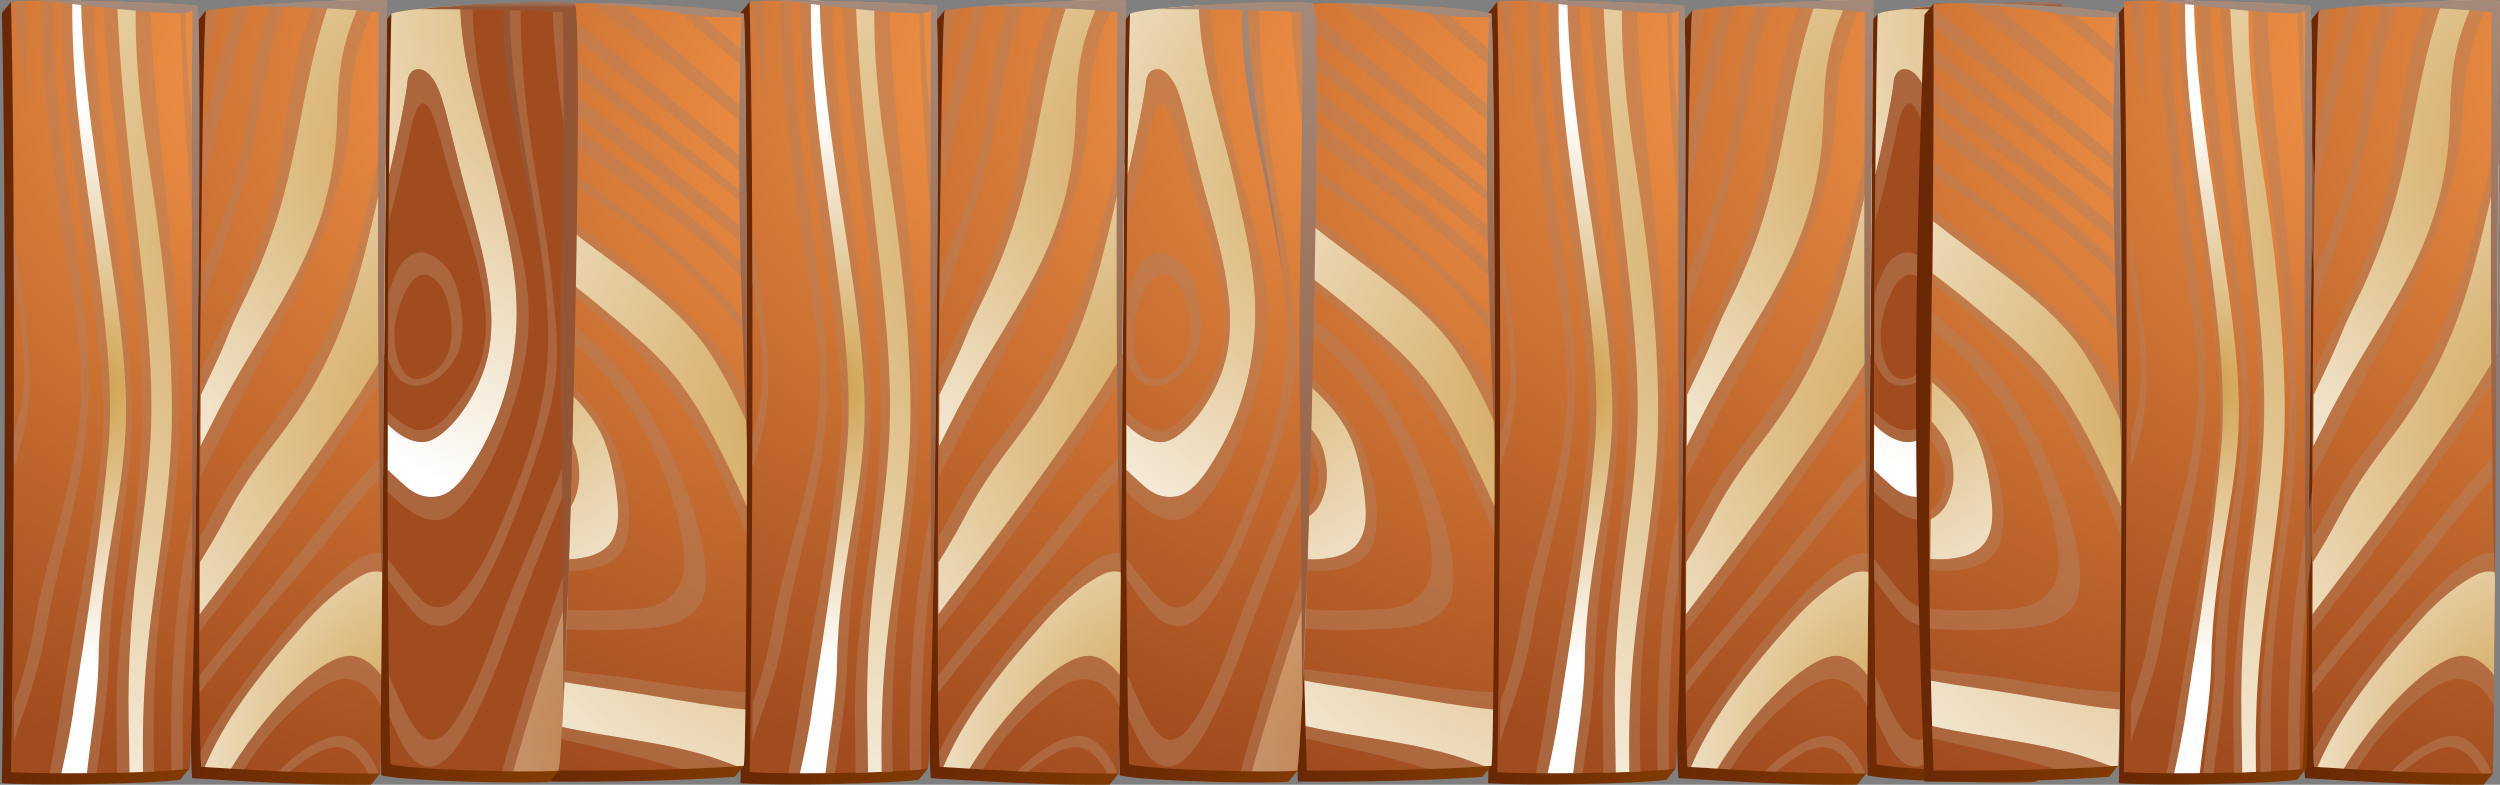
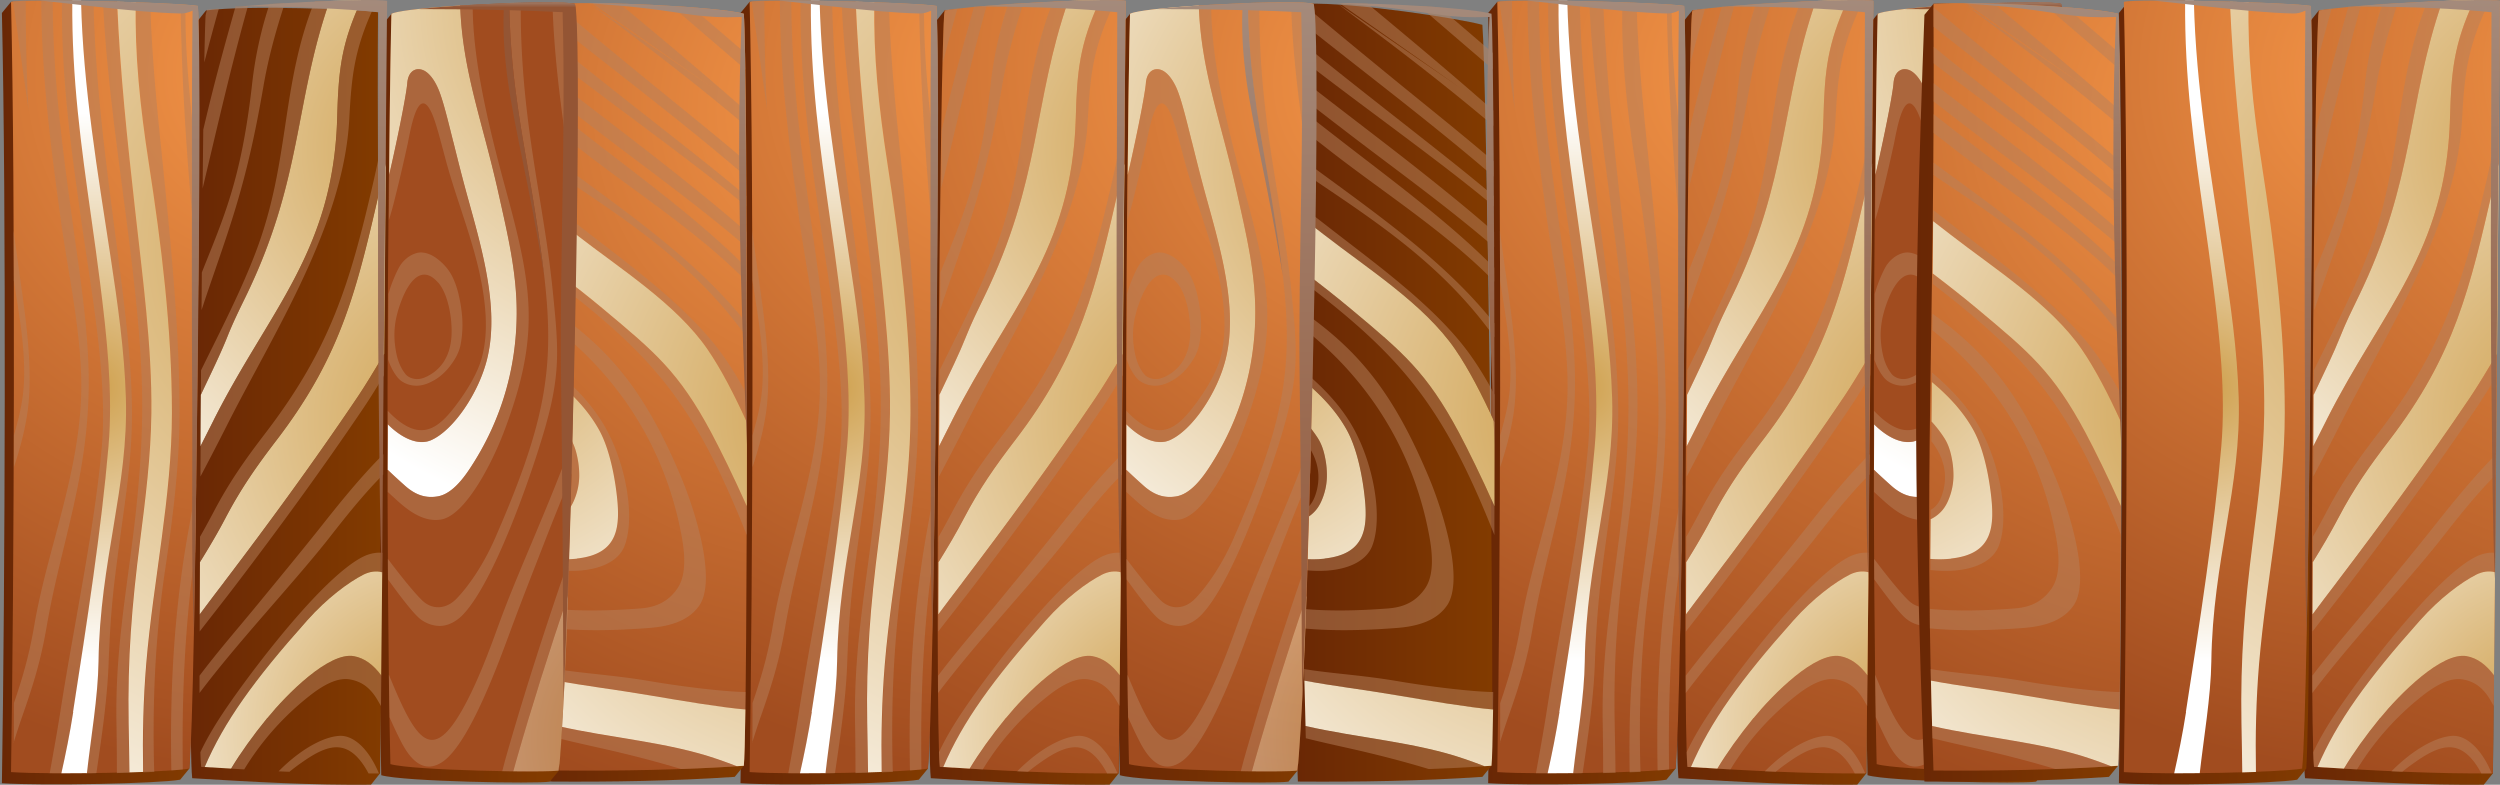
<svg xmlns="http://www.w3.org/2000/svg" viewBox="0 0 1201 377" preserveAspectRatio="none" fill="none">
  <rect x="0" y="0" width="1201" height="377" fill="#808080" stroke="none" />
  <path fill-rule="evenodd" clip-rule="evenodd" d="M985.798 7.161c2.365 9.276 3.305 278.696-3.27 363l-4.383 5.336c-6.331 1.11-70.269 0-80.983-3.08-2.122-91.179-1.704-270.029.557-360.457l4.383-5.336c19.063-3.08 77.33-1.397 83.731.573l-.035-.036Z" fill="url(#a)" />
  <path fill-rule="evenodd" clip-rule="evenodd" d="M990.182 1.825c2.47 9.598-.557 287.614-7.653 368.336-6.331 1.11-70.269 0-80.983-3.08-2.122-91.18-1.704-270.03.557-360.457 7.688-3.653 80.809-7.02 88.079-4.763v-.036Z" fill="url(#b)" />
  <path fill-rule="evenodd" clip-rule="evenodd" d="M895.596 5.836c-.695 88.064 2.157 278.446 1.009 365.65l-4.383 5.479c-27.829.287-56.458-1.289-85.887-3.115-2.505-21.882.034-347.708 2.261-363.359l4.383-5.479c20.663-2.614 72.912-.501 82.652.824h-.035Z" fill="url(#c)" />
  <path fill-rule="evenodd" clip-rule="evenodd" d="M899.943.392c-.73 90.5-2.191 281.848-3.374 371.13-27.829.287-56.458-1.289-85.887-3.116-2.505-21.881 0-347.708 2.261-363.358 16.106-2.793 76.46-6.052 87-4.656Z" fill="url(#d)" />
  <path fill-rule="evenodd" clip-rule="evenodd" d="M804.664 8.2c1.6 19.66 3.166 311.93.278 361.03l-4.383 5.336c-10.262 1.862-65.676 3.008-85.644 1.683 1.496-91.215 2.157-278.446 0-370.02l4.383-5.335c19.794-.61 77.539 5.909 85.366 7.306Z" fill="url(#e)" />
  <path fill-rule="evenodd" clip-rule="evenodd" d="M809.047 2.863c1.74 21.094-.904 337.609-4.104 366.367-10.262 1.862-65.677 3.008-85.644 1.683 1.495-91.216 2.156-278.446 0-370.02 5.878-1.718 80.565.323 89.714 1.97h.034Z" fill="url(#f)" />
  <path fill-rule="evenodd" clip-rule="evenodd" d="M712.133 11.924c1.948 21.166 6.018 315.692 4.383 355.945l-4.383 5.336c-29.534 2.006-59.102 2.472-88.636 2.257-5.601-148.767-5.148-231.459 0-368.337l4.383-5.336c22.785-.644 72.634 6.984 84.253 10.135Z" fill="url(#g)" />
-   <path fill-rule="evenodd" clip-rule="evenodd" d="M716.48 6.588c2.087 22.634 2.018 342.981 0 361.317-29.534 2.005-59.102 2.471-88.636 2.256-5.044-145.4.835-206.712.001-368.336 19.445-1.29 76.008 1.397 88.635 4.763Z" fill="url(#h)" />
  <path style="mix-blend-mode:multiply" fill-rule="evenodd" clip-rule="evenodd" d="M931.773 68.08c2.052 8.272 4.453 17.942 7.375 28.363l.139.501c2.713 9.777 5.566 20.056 7.653 30.334 1.565 7.771 2.713 15.543 3.026 23.099.313 7.629-.208 15.042-1.948 22.061-2.052 8.309-6.122 16.832-10.957 23.887-4.905 7.163-10.68 12.821-16.002 15.149-.592.251-1.252.466-1.879.609-5.113 1.146-11.305-1.397-17.184-6.661-.557-.502-1.113-1.003-1.67-1.576 0 7.234-.035 14.504-.069 21.846 2.678 2.579 5.461 5.121 8.314 7.664 5.6 4.978 10.54 5.909 15.445 5.157 5.009-.752 10.123-4.906 15.758-13.501 15.202-22.992 22.298-48.42 22.437-74.312.104-19.877-4.418-38.392-8.766-57.946-7.688-34.595-17.324-58.661-18.367-90.105-15.932 1.038-29.917 2.471-33.047 3.975-.418 17.441-.8 44.48-1.079 77.392a898.985 898.985 0 0 0 5.184-23.923c2.087-10.314 3.339-17.656 3.513-20.127.174-2.364.904-4.154 1.983-5.264.904-.932 2.017-1.433 3.304-1.469 1.114 0 2.331.323 3.514 1.11 2.191 1.433 4.522 4.441 6.401 9.097 2.017 5.014 4.139 13.573 6.887 24.64h.035Z" fill="url(#i)" />
  <path d="M934.315 141.531a67.66 67.66 0 0 1 1.496 8.595c.313 2.579.417 5.229.313 7.879-.105 2.614-.383 5.229-.905 7.771-.348 1.719-.974 3.367-1.739 4.943a30.286 30.286 0 0 1-2.679 4.297 28.128 28.128 0 0 1-3.548 4.119c-1.217 1.146-2.505 2.22-3.931 3.079-1.356.824-2.852 1.612-4.418 2.185-1.635.573-3.339.931-5.078.895-1.635-.035-3.375-.394-4.905-1.074-1.496-.645-2.818-1.576-3.827-2.793-1.461-1.755-2.609-3.725-3.548-5.838a28.411 28.411 0 0 1-1.078-2.865c.034-10.708.104-21.237.139-31.48.243-.859.487-1.683.765-2.542 1.148-3.474 2.539-6.841 4.209-10.028.87-1.647 2.122-3.187 3.618-4.441 1.426-1.217 3.131-2.148 4.905-2.65 1.496-.43 3.096-.358 4.592.036 1.669.43 3.304 1.253 4.626 2.185a26.015 26.015 0 0 1 4.766 4.297 22.3 22.3 0 0 1 3.374 5.121c1.253 2.651 2.192 5.444 2.887 8.345l-.034-.036Zm-9.88-5.802c-7.513-8.595-13.705-1.182-17.393 8.237-3.478 8.882-4.487 16.331-2.678 25.571.695 3.653 2.122 7.377 4.522 10.278 1.217 1.468 3.479 2.256 5.357 2.292 2.365.072 4.766-1.074 6.749-2.292 6.957-4.298 9.67-11.46 9.948-19.267.279-7.378-1.495-19.16-6.47-24.855l-.035.036Zm10.68-133.08c1.009 31.443 10.679 55.51 18.367 90.105 4.348 19.589 8.836 38.069 8.766 57.945-.139 25.893-7.201 51.32-22.437 74.312-5.67 8.559-10.784 12.749-15.758 13.501-4.905.753-9.845-.179-15.445-5.157-2.853-2.542-5.636-5.085-8.314-7.664v10.637a392.11 392.11 0 0 0 5.461 4.978c6.888 6.124 13.358 9.311 19.933 8.308 11.862-1.79 24.698-27.361 30.02-41.184 18.02-46.844 14.193-69.907 1.461-116.643-8.731-32.053-16.036-62.673-16.106-89.497h-.73l-.105.036h-.104l-.939.072h-.105l-.556.035c-.487 0-1.009.072-1.496.108h-.278c-.557 0-1.113.072-1.635.107ZM958.7 1.466c.383 36.815 6.783 65.752 11.306 93.686 11.375 70.086 12.488 93.186-18.159 163.379-5.705 13.072-13.045 23.457-18.611 29.152-4.731 4.87-11.41 5.586-16.419.752-3.652-3.51-10.123-11.46-16.489-19.948 0 3.33.035 6.589.07 9.848 5.601 7.772 10.958 14.755 14.332 18.014 1.496 1.433 3.27 2.579 5.183 3.295 1.913.752 3.896 1.11 5.844 1.039 1.844-.072 3.722-.609 5.462-1.504 1.843-.932 3.548-2.221 5.009-3.725 6.261-6.41 13.01-19.052 19.237-33.234 8.975-20.521 16.941-44.48 20.628-57.516 7.444-26.322 6.088-38.642 3.409-65.323-1.565-15.399-3.931-30.047-6.366-44.945-4.522-27.755-9.183-56.549-8.975-93.15H959.152v.18h-.452Zm20.698-.359c.904 33.772 6.574 66.684 11.305 99.811.07-8.667.14-16.975.209-24.89-3.026-24.782-5.392-49.565-5.635-74.777H984.024v-.036h-2.052v-.072H979.293v-.036h.105Zm9.531 210.616c-9.983 28.472-25.324 61.241-34.264 85.414-2.992 8.022-8.94 25.356-16.176 39.359-16.036 31.121-23.829 20.592-35.795-7.843l-1.879-4.513c.105 7.091.174 13.896.314 20.414 1.808 4.118 3.687 8.129 5.635 11.889 6.401 12.463 13.114 13.788 19.411 9.813 13.323-8.452 27.933-49.422 33.638-64.821 5.462-14.719 11.236-29.295 16.906-43.907 3.653-9.383 7.932-19.625 11.897-30.19.139-5.193.244-10.422.383-15.65l-.07.035Zm-1.496 56.621c-10.818 31.3-21.08 62.887-30.194 94.797a240.317 240.317 0 0 0-1.948 7.341c1.809 0 3.583.072 5.287.072.418-1.576.835-3.152 1.287-4.656 7.653-26.788 16.107-53.433 25.012-79.827.209-5.766.383-11.675.591-17.692l-.035-.035Zm-4.626 98.342a156.168 156.168 0 0 0-.696 3.51c.139 0 .278-.036.383-.072.104-1.11.209-2.256.278-3.474l.035.036ZM924.888 43.439c-1.879-4.655-4.21-7.664-6.401-9.096-1.183-.788-2.366-1.146-3.514-1.11-1.252 0-2.4.537-3.304 1.468-1.079 1.11-1.809 2.9-1.983 5.264-.209 2.507-1.426 9.813-3.513 20.127a898.9 898.9 0 0 1-5.184 23.923c-.069 6.984-.104 14.218-.174 21.703.835-2.65 1.635-5.372 2.331-8.165a843.326 843.326 0 0 0 6.679-28.364c1.148-5.336 4.87-29.474 11.549-14.934 2.018 4.369 4.001 12.32 6.749 22.526 4.8 17.942 12.349 36.494 16.245 54.436 1.531 7.055 2.644 14.11 2.957 20.986.313 6.805-.174 13.394-1.844 19.59-1.948 7.342-6.957 15.471-11.549 21.703-8.523 11.567-16.489 18.587-29.464 7.843a47.367 47.367 0 0 1-4.174-3.976v6.518a65.292 65.292 0 0 0 1.669 1.576c5.914 5.265 12.071 7.807 17.185 6.661a10.472 10.472 0 0 0 1.878-.609c5.323-2.292 11.097-7.95 16.002-15.148 4.835-7.056 8.905-15.579 10.958-23.888 1.739-7.019 2.261-14.432 1.948-22.06-.313-7.557-1.461-15.328-3.027-23.1-2.087-10.278-4.939-20.556-7.653-30.333l-.139-.502c-2.887-10.421-5.287-20.09-7.374-28.364-2.749-11.066-4.871-19.625-6.888-24.639l.035-.036Z" fill="#B7805C" style="mix-blend-mode:multiply" opacity=".5" />
  <path style="mix-blend-mode:multiply" opacity=".5" fill-rule="evenodd" clip-rule="evenodd" d="M982.144 370.233c.209-1.182.452-2.328.696-3.51 1.565-19.16 2.922-47.739 4.035-80.651-8.905 26.394-17.358 53.003-25.011 79.827-.453 1.54-.87 3.08-1.287 4.656 10.47.107 18.889 0 21.567-.322Z" fill="url(#j)" />
  <path style="mix-blend-mode:multiply" fill-rule="evenodd" clip-rule="evenodd" d="M821.502 279.841c21.95-28.866 43.448-58.268 63.798-88.423 4.383-6.482 8.801-13.895 13.288-21.451.278-31.587.522-62.852.766-91.395a1292.91 1292.91 0 0 1-2.227 9.598c-11.514 50.138-18.68 82.047-50.231 123.232-9.706 12.678-17.115 23.243-24.559 37.425-3.862 7.377-8.001 14.325-12.28 21.237l-.104 25.105c3.583-4.835 7.409-9.885 11.583-15.328h-.034Z" fill="url(#k)" />
  <path style="mix-blend-mode:multiply" fill-rule="evenodd" clip-rule="evenodd" d="M816.666 201.769c26.577-52.717 57.537-81.009 59.311-145.15.626-22.526 1.809-35.276 11.619-56.549-4.418.036-9.636.215-15.272.43-17.01 49.064-12.94 85.951-40.491 142.392-2.991 6.124-5.983 12.248-8.488 18.551-3.235 8.202-8.035 18.014-12.871 28.221-.069 8.13-.104 16.367-.139 24.675 2.122-4.226 4.244-8.416 6.331-12.534v-.036Z" fill="url(#l)" />
  <path d="M831.311 369.624c8.07-13.251 18.506-25.212 31.482-35.419 8.105-6.375 14.297-8.703 19.376-7.807 4.974.895 9.427 3.402 13.288 10.063.522.896 1.044 1.827 1.565 2.722.07-4.763.105-9.705.174-14.755-3.826-5.05-8.035-8.273-13.079-9.204-11.967-2.184-32.247 18.229-41.64 29.761-7.096 8.702-12.801 16.653-17.358 24.281 2.087.107 4.209.251 6.296.358h-.104Zm-18.993-1.146c9.288-21.703 23.62-41.722 49.257-70.444 9.532-10.672 19.828-18.265 26.959-21.953 3.062-1.576 6.227-1.97 9.08-1.182l.104-9.312a13.647 13.647 0 0 0-3.618.072c-2.052.287-4.104.967-5.983 1.934-8.001 4.118-18.437 14.039-28.838 25.678-15.028 16.796-30.09 37.209-37.708 48.562-4.905 7.306-8.488 13.537-11.306 19.518.105 3.331.244 5.766.383 7.055l1.635.108.035-.036Zm-2.505-35.526c18.576-24.676 44.492-52.108 61.085-72.987 5.253-6.626 16.106-20.951 27.168-31.981l.104-9.777c-12.21 12.105-24.594 28.006-30.855 35.884-9.845 12.356-19.898 24.496-29.882 36.673-8.488 10.35-18.541 21.846-27.585 33.843V332.916l-.035.036Zm.104-29.582c5.392-6.983 11.202-14.289 17.533-22.598 21.15-27.791 41.848-56.119 61.432-85.163 3.166-4.692 6.366-9.92 9.601-15.328l.105-10.278c-4.488 7.556-8.906 14.969-13.289 21.452-20.35 30.154-41.813 59.557-63.798 88.422-4.139 5.443-8.001 10.529-11.584 15.328v8.165Zm89.575-245.856c-1.913 9.777-3.792 19.769-6.087 29.725-11.376 49.565-20.837 80.293-52.006 120.976-9.845 12.857-17.393 23.601-24.907 37.962-2.122 4.011-4.244 7.914-6.401 11.675 0 4.047-.035 8.129-.069 12.212 4.313-6.912 8.418-13.86 12.279-21.237 7.445-14.182 14.854-24.747 24.559-37.425 31.552-41.149 38.718-73.094 50.232-123.232.73-3.223 1.461-6.41 2.226-9.598l.174-21.058ZM887.63.034c-9.81 21.273-11.027 34.023-11.619 56.549-1.774 64.177-32.734 92.433-59.31 145.15-2.087 4.154-4.209 8.344-6.331 12.534 0 4.871-.07 9.742-.07 14.648 4.348-8.237 8.592-16.402 12.662-24.46 22.507-44.623 56.111-96.122 58.824-147.227 1.217-22.92 2.748-34.954 13.393-57.23V.07H892.222V.034H887.63Zm-22.576.752C848.913 41.22 853.365 77.14 837.155 120.33c-7.131 19.017-17.115 38.284-26.577 57.551 0 3.904-.069 7.808-.069 11.747 4.835-10.207 9.636-20.019 12.871-28.22 2.504-6.304 5.496-12.428 8.488-18.552 27.55-56.477 23.48-93.364 40.491-142.392H867.558l-.695.036H865.297v.286h-.243ZM843.486 2.04c-4.035 12.033-6.922 25.248-8.349 38.069-5.218 46.664-13.914 64.786-24.176 90.786-.035 5.909-.104 11.926-.139 18.085a184.12 184.12 0 0 0 1.322-4.011c11.34-33.843 19.932-53.934 28.42-103.57 2.366-13.753 6.018-26.825 10.262-39.86h-1.217l-.105.071h-.626c-.383 0-.765.036-1.148.072h-.522l-1.043.071h-.731l-.8.072h-.87l-.278.215Zm-16.384 1.29c-4.453 15.793-8.975 32.123-13.01 48.74-.835 3.403-1.635 6.805-2.435 10.207-.105 8.667-.209 18.122-.313 28.257 6.957-29.152 13.636-58.626 21.811-87.742h-.105l-.765.072h-.696l-.869.071h-.592l-.104.036h-.105l-.556.072h-.209l-.556.035H827.032l-.104.072.174.18Zm-13.741 1.61-.591 2.364c-.209 3.832-.418 11.64-.626 22.706 2.261-8.667 4.557-17.262 6.992-25.893h-.209c-.243 0-.487.072-.731.072h-.313c-.278.035-.521.071-.8.107h-.313l-.73.108h-.313c-.244.035-.487.071-.696.107h-.139l-.731.107h-.139c-.209 0-.417.072-.626.108h-.07l.035.215Zm39.761 365.758c1.844-1.504 3.722-2.9 5.496-4.154 11.793-8.344 21.637-12.463 30.786 2.149a43.22 43.22 0 0 1 1.635 2.865h5.009c-.904-2.149-1.878-4.154-2.922-5.945-4.035-7.019-9.218-11.496-14.471-12.069a9.444 9.444 0 0 0-2.017 0c-5.845.466-13.15 4.011-20.107 9.311a79.961 79.961 0 0 0-8.697 7.7l5.288.215v-.072Z" fill="#B7805C" style="mix-blend-mode:multiply" opacity=".5" />
  <path style="mix-blend-mode:multiply" fill-rule="evenodd" clip-rule="evenodd" d="M842.409 344.985c9.393-11.532 29.673-31.946 41.64-29.761 5.044.931 9.288 4.119 13.079 9.204.174-15.4.348-32.053.487-49.529-2.852-.788-6.018-.358-9.079 1.181-7.131 3.653-17.428 11.246-26.959 21.954-25.638 28.722-39.97 48.741-49.258 70.444 4.244.251 8.488.537 12.697.752 4.592-7.628 10.262-15.543 17.358-24.281l.035.036Z" fill="url(#m)" />
  <path d="M720.656 134.834c2.992 19.089 6.888 40.218 3.896 58.053-.835 5.014-2.191 10.457-3.861 16.259v15.328c3.478-10.636 6.192-21.273 7.061-31.229 1.948-21.595-2.435-47.094-5.357-68.761-.626-4.548-1.217-9.06-1.843-13.609 0 7.879.069 15.866.069 23.959h.035Zm7.062-81.546c-1.044-17.656-1.287-35.311-1.357-52.967H723.3s-.278 0-.418.036h-1.495c-.14 0-.279 0-.383.035h-.209s-.243.036-.348.072h-.208l7.513 52.61-.034.214Zm-7.201 303.587a357.836 357.836 0 0 1 4.279-13.072c5.183-14.719 8.87-26.824 11.514-42.224 6.818-39.68 19.028-69.298 20.246-112.058.765-27.29-4.279-57.767-8.001-85.092-4.557-33.557-9.114-66.898-9.219-104.18h-.069V.213H733.84c.139 37.532 4.696 71.018 9.253 104.682 3.688 27.11 10.68 57.479 9.914 84.518-.695 24.317-6.887 47.452-13.114 70.802-3.687 13.717-7.131 26.789-9.532 40.791-2.295 13.466-5.426 24.353-9.67 36.78 0 6.411 0 12.785-.035 19.089h-.139Zm22.959 14.575c2.087-9.275 4.105-19.016 5.705-29.474 6.54-42.116 13.671-88.171 17.045-127.709 2.192-25.642-.835-52.967-4.035-78.466-1.322-10.565-2.818-21.237-4.314-31.837-4.73-33.629-9.357-66.47-9.044-103.679h-5.079c-.313 37.496 4.314 70.444 9.079 104.216 4.731 33.556 12.906 77.033 10.123 109.516-3.374 39.394-13.358 85.414-19.898 127.458-1.495 9.634-3.339 19.697-5.183 29.975h5.984-.383Zm16.836-.107c2.644-17.978 5.288-36.028 5.879-53.254.487-13.537 1.357-27.039 3.027-40.576 1.148-9.49 2.296-17.62 3.304-25.105 3.096-22.419 5.427-39.322 4.766-61.204-.695-23.099-3.687-46.02-6.644-68.868C765.391 82.01 759.721 41.112 758.921.5H752.625c.939 40.934 8.174 83.587 14.088 122.409 3.479 22.669 6.749 45.446 7.444 68.366 1.288 42.654-12.488 78.073-13.149 126.671-.243 16.725-3.757 37.174-5.566 53.576 1.531 0 3.027-.036 4.557-.072l.313-.107Zm15.759-.358c-.035-7.879-.244-15.794-.383-23.708-.557-31.014 1.496-56.442 5.462-87.205 2.608-20.377 5.217-41.041 5.461-61.598.383-32.053-4.383-66.612-7.897-98.521-3.583-32.626-7.096-64.464-8.557-99.13H763.478c2.992 64.964 19.515 138.81 18.819 197.83-.243 20.378-2.087 40.97-4.661 61.168-3.966 30.943-8.244 56.263-7.688 87.456.139 8.058.209 16.08.209 24.102 2.018-.036 4.035-.108 6.018-.143l-.104-.251Zm12.001-.43c-.87-30.799.174-62.708 5.322-97.339 3.722-24.962 6.853-50.174 6.853-74.921 0-39.144-4.139-81.117-8.14-120.332-2.609-25.355-5.183-50.353-5.913-76.604H779.375c-.591 24.962 2.088 50.497 6.227 77.213 6.018 38.821 11.132 80.973 11.132 119.974 0 39-8.975 80.471-12.349 120.725-1.427 17.154-1.809 34.416-1.496 51.75 1.844-.072 3.618-.144 5.322-.215l-.139-.251Zm13.741-.931c-.07-6.375-.105-12.749-.07-19.088.209-27.97 1.878-55.869 6.053-85.593.174-10.565.313-21.524.452-32.733-.835 6.195-1.913 12.821-3.235 20.019-7.618 40.97-9.427 79.935-8.697 117.861 2.122-.144 3.966-.287 5.462-.466h.035Zm7.687-281.74c-2.922-28.615-6.713-56.871-6.4-85.63H802.474l-.035-.035h-1.009l-.035-.036H800.769l-.035-.036c.557 34.345 2.435 65.61 5.357 98.737 1.044 11.71 2.087 23.636 3.061 35.813l.105 1.253c.139-17.548.209-34.416.278-50.03l-.035-.037Z" fill="#B7805C" style="mix-blend-mode:multiply" opacity=".5" />
  <path style="mix-blend-mode:multiply" fill-rule="evenodd" clip-rule="evenodd" d="M749.18 342.012c-1.635 10.457-3.618 20.162-5.705 29.474 3.965 0 8.105 0 12.279-.072 1.809-16.366 5.357-36.815 5.566-53.576.661-48.598 14.471-84.017 13.149-126.67-.695-22.921-4-45.698-7.444-68.367-5.914-38.822-13.184-81.475-14.088-122.409h-4.209c-.314 37.174 4.313 70.05 9.044 103.679 1.496 10.6 2.992 21.272 4.313 31.837 3.201 25.499 6.227 52.824 4.036 78.466-3.375 39.538-10.506 85.593-17.046 127.709l.105-.071Z" fill="url(#n)" />
-   <path style="mix-blend-mode:multiply" fill-rule="evenodd" clip-rule="evenodd" d="M782.749 370.77c-.313-17.333.069-34.559 1.496-51.749 3.374-40.254 12.349-80.257 12.349-120.726 0-40.468-5.114-81.152-11.132-119.973-4.139-26.753-6.818-52.251-6.227-77.213h-1.252l-1.531-.072h-.278l-1.53-.071h-.279L772.939.93h-.557l-1.321-.036h-.8c1.461 34.667 4.939 66.505 8.557 99.13 3.513 31.91 8.279 66.505 7.896 98.522-.243 20.556-2.852 41.221-5.461 61.598-3.931 30.763-6.018 56.226-5.461 87.205.139 7.914.313 15.829.382 23.708 2.296-.072 4.522-.143 6.679-.215l-.104-.072Z" fill="url(#o)" />
  <path d="M626.906 202.485s.313.358.487.537a57.867 57.867 0 0 1 5.705 7.485c1.148 1.791 1.983 3.76 2.609 5.802.592 1.969 1.009 4.047 1.322 6.088.313 2.184.452 4.441.418 6.697-.07 2.077-.314 4.118-.801 6.124a30.94 30.94 0 0 1-1.982 5.802c-.905 1.969-2.088 3.76-3.653 5.264a16.955 16.955 0 0 1-4.522 3.152v-4.513a10.092 10.092 0 0 0 2.261-1.647c2.087-2.042 3.2-5.157 3.896-7.951 2.157-8.953-.626-16.796-5.809-23.35l.069-9.419v-.071Zm.383-43.835c5.74 4.584 11.236 9.49 16.489 14.97 21.567 22.419 36.699 50.567 42.856 83.874 2.296 12.391 1.392 20.52-2.295 25.57-3.618 5.014-8.627 8.595-17.637 9.24-14.123 1.074-27.69 1.396-40.561.215 0 2.542-.035 5.085-.035 7.628v1.719c14.089 1.361 29.116 1.003 44.735-.179 11.062-.824 19.272-3.832 24.107-10.529 8.732-12.069-1.635-45.447-8.592-62.028-16.802-40.003-33.082-59.88-58.998-78.431 0 2.65-.034 5.301-.069 7.951Zm.209-22.24c45.883 35.204 65.746 58.339 90.409 120.618 0-4.548 0-9.168.035-13.86-6.331-14.217-12.592-26.967-17.08-35.347-15.619-29.259-27.064-38.678-51.692-59.235-7.201-6.016-14.402-11.675-21.638-17.154v4.978h-.034Zm89.888 196.04c-10.088-.143-30.021-2.507-45.814-5.193-17.637-3.008-31.517-3.617-45.083-5.837l.104 5.551c13.602 2.578 28.177 4.261 44.944 7.126 14.819 2.543 33.708 5.766 45.709 6.733.035-2.65.07-5.443.105-8.38h.035Zm-89.68-226.159c2.748 2.113 5.497 4.226 8.245 6.375 20.976 16.331 48.318 33.521 63.241 55.331 6.401 9.347 12.697 21.452 18.82 34.918v-13.287c-4.766-8.917-9.914-17.19-15.619-24.281-16.872-20.951-42.718-39.538-64.007-56.119-3.548-2.758-7.062-5.479-10.575-8.237v5.3h-.105Zm85.401 261.829c-3.096-1.182-6.157-2.328-9.184-3.367-23.759-8.237-51.136-10.135-76.773-15.936.069 1.933.104 3.903.174 5.837 6.574 1.647 13.149 3.116 19.724 4.584 13.671 3.044 26.402 6.303 39.343 10.207a942.407 942.407 0 0 0 26.681-1.325h.035ZM627.811 84.051c32.386 21.846 64.876 42.618 90.096 77.965v-6.697c-13.079-16.366-29.325-31.551-53.153-49.851-12.141-9.312-24.559-18.265-36.874-27.326v5.91h-.069Zm89.992 44.516c-21.915-22.061-49.327-42.152-73.573-60.99-5.427-4.225-10.888-8.451-16.315-12.713v8.989c3.931 3.08 7.897 6.124 11.827 9.204 25.255 19.625 55.693 39.143 78.096 62.207v-6.697h-.035Zm-.07-17.19c-11.27-9.92-22.959-19.34-34.334-28.4-10.296-8.165-20.837-16.26-31.273-24.281-8.105-6.232-16.175-12.427-24.176-18.694v8.774a2942.881 2942.881 0 0 0 19.828 15.292c21.255 16.33 47.31 35.025 69.99 54.615v-7.306h-.035Zm-.104-17.226c-12.558-10.601-25.464-20.736-38.334-30.871-17.115-13.466-34.369-26.931-51.345-40.755v7.914c16.384 12.642 32.838 24.747 48.527 36.53 13.914 10.457 27.829 20.986 41.187 32.124V94.15h-.035Zm-.069-16.653c-16.733-14.29-34.056-28.042-50.441-41.472-13.184-10.815-26.229-21.523-39.239-32.482V12.819c30.473 24.246 61.92 48.026 89.68 72.02 0-2.507-.001-4.978-.035-7.377l.035.036Zm-.209-24.425c-18.994-16.76-38.474-33.055-57.328-48.741l-3.131-2.615h-.243c-.418 0-.8 0-1.218-.035H643.673l73.573 51.57.105-.179Zm-73.852-51.57h-1.217 1.217Zm-1.217 0c4 3.08 8.036 6.16 12.175 9.24 20.872 15.578 42.37 32.231 62.963 49.708 0-2.507-.034-4.978-.069-7.342L642.282 1.503Zm74.756 23.851c-7.131-6.16-14.124-12.14-21.011-18.05-1.496-1.253-2.957-2.542-4.453-3.796h-.139l-.452-.036h-.139l-.731-.071h-.139l-.591-.072h-.14l-.869-.072h-.522l-.139-.035-.939-.072h-.557l-.035-.036h-.139l-.765-.071H684.721l-1.148-.108h-.174l-.417-.036H681.973l-.174-.071c3.444 3.008 6.923 6.016 10.436 9.024 8.21 7.056 16.558 14.218 25.011 21.488-.034-2.865-.069-5.55-.104-7.986h-.104Zm-90.723 248.47c4 .466 7.827.537 11.34.287 9.497-.717 16.941-3.975 20.385-9.526.452-.717.8-1.433 1.113-2.185 2.644-6.697 2.887-16.689 1.113-27.218-1.739-10.35-5.391-21.309-10.54-30.298-4.348-7.592-10.123-14.432-16.767-20.7a164.645 164.645 0 0 0-5.809-5.192v4.548a201.363 201.363 0 0 1 5.079 4.512c5.948 5.587 11.027 11.675 14.784 18.48 4.452 8.058 6.957 19.482 8.209 28.901 2.331 17.512 1.357 30.656-18.819 32.876-3.131.358-6.47.394-10.019.107v5.372l-.069.036Z" fill="#B7805C" style="mix-blend-mode:multiply" opacity=".5" />
  <path style="mix-blend-mode:multiply" fill-rule="evenodd" clip-rule="evenodd" d="M671.572 334.098c-16.767-2.865-31.343-4.549-44.944-7.127.174 7.055.347 14.325.556 21.81 25.603 5.838 53.015 7.7 76.774 15.937 3.026 1.038 6.087 2.184 9.183 3.366 1.113-.071 2.261-.143 3.375-.215.313-2.757.556-12.498.765-27.038-12.001-1.003-30.89-4.226-45.709-6.733Zm-22.403-185.511c24.629 20.592 36.074 30.011 51.693 59.234 4.452 8.38 10.749 21.13 17.08 35.348 0-7.772.035-15.722.035-23.744v-16.546c-6.123-13.466-12.419-25.57-18.82-34.918-14.923-21.81-42.265-39-63.241-55.331-2.749-2.113-5.497-4.261-8.245-6.374-.069 8.308-.104 16.689-.174 25.14 7.271 5.516 14.471 11.174 21.637 17.155l.035.036Z" fill="url(#p)" />
  <path style="mix-blend-mode:multiply" fill-rule="evenodd" clip-rule="evenodd" d="M636.368 268.309c20.176-2.22 21.15-15.328 18.82-32.876-1.253-9.419-3.757-20.879-8.21-28.901-3.757-6.805-8.836-12.893-14.784-18.48a106.248 106.248 0 0 0-5.114-4.512c-.069 6.303-.104 12.606-.174 18.945.174.179.313.358.487.537a57.778 57.778 0 0 1 5.705 7.485c1.148 1.791 1.983 3.76 2.609 5.802.592 1.969 1.009 4.047 1.322 6.088.313 2.185.452 4.441.418 6.697-.07 2.077-.313 4.118-.8 6.124a30.992 30.992 0 0 1-1.983 5.802c-.905 1.969-2.087 3.76-3.653 5.264a16.955 16.955 0 0 1-4.522 3.152c-.07 6.339-.104 12.713-.174 19.052 3.548.287 6.923.215 10.019-.107l.034-.072Z" fill="url(#q)" />
  <path style="mix-blend-mode:screen" fill-rule="evenodd" clip-rule="evenodd" d="M984.302 5.872v.967c1.53 57.623-1.461 117.717-.766 174.91.626 51.571.974 103.142 1.183 155.035 6.296-150.45 8.731-328.763 5.427-334.959-2.888-.895-16.106-.895-31.482-.358h-.974l-.035.036h-.034c-.453 0-.87 0-1.322.036h-.07v.036h-.035c-14.506.573-30.473 1.575-41.395 2.793 13.949 0 27.516.143 41.187.501-.487 13.072.626 26.753 3.235 42.08 2.504 14.684 5.705 29.224 8.592 43.836 2.818 14.253 5.322 27.719 7.618 41.722-1.287-11.067-3.165-23.279-5.427-37.353-4.383-27.039-10.54-55.045-11.27-90.249 8.453.215 16.941.537 25.568.967Z" fill="url(#r)" />
  <path style="mix-blend-mode:screen" fill-rule="evenodd" clip-rule="evenodd" d="M899.909 9.274c0-3.223.035-6.195.07-8.917-8.106-1.074-45.571.573-69.817 2.686 19.898.25 39.135.501 59.068 2.22 2.122.18 4.243.394 6.365.61h.314c0 34.63-.244 69.19-.314 103.714-.034 25.14 0 50.281.279 75.386l.104 9.168c.383 27.862.313 56.119 1.6 83.981.592-108.012 1.914-217.85 2.296-268.883l.035.035Z" fill="url(#s)" />
  <path style="mix-blend-mode:screen" fill-rule="evenodd" clip-rule="evenodd" d="M733.457.25c8.488.895 17.428 1.933 26.368 2.936 7.34.824 14.715 1.576 21.811 2.184 6.54.538 12.906.967 18.854 1.11 2.053.072 4.036-.393 6.018-1.396-.104 12.785-.278 25.57-.278 38.356.07 38.928-.139 78-.035 117.072 0 6.124 0 12.284.07 18.408 0 3.904.035 7.807.069 11.675.244 38.177-.591 76.21.835 114.243 2.088-126.097 3.444-262.258 2.157-295.242-.069-3.402-.139-5.694-.243-6.768C802.125 1.574 757.147.07 733.492.213V.25h-.035Z" fill="url(#t)" />
  <path style="mix-blend-mode:screen" fill-rule="evenodd" clip-rule="evenodd" d="M671.259 4.224c17.915 2.185 25.672 4.656 43.761 3.94h.487l-.313 8.344c-1.809 51.034-.73 101.673 1.078 152.42.522 14.898 1.148 29.796 1.74 44.73-.139-105.111-.626-197.544-1.496-207.07-.452-.108-.974-.25-1.531-.358-12.244-2.615-49.501-4.692-73.155-4.763 9.844.823 19.689 1.54 29.464 2.757h-.035Z" fill="url(#u)" />
  <path fill-rule="evenodd" clip-rule="evenodd" d="M626.618 7.161c2.366 9.276 3.305 278.696-3.27 363l-4.383 5.336c-6.331 1.11-70.268 0-80.982-3.08-2.122-91.179-1.705-270.029.556-360.457l4.383-5.336c19.063-3.08 77.33-1.397 83.731.573l-.035-.036Z" fill="url(#v)" />
  <path fill-rule="evenodd" clip-rule="evenodd" d="M631.002 1.825c2.47 9.598-.556 287.614-7.653 368.336-6.331 1.111-70.268 0-80.982-3.08-2.122-91.179-1.705-270.03.556-360.457 7.688-3.653 80.774-7.055 88.079-4.799Z" fill="url(#w)" />
  <path fill-rule="evenodd" clip-rule="evenodd" d="M536.417 5.836c-.696 88.064 2.156 278.446 1.008 365.65l-4.383 5.479c-27.829.287-56.458-1.289-85.887-3.115-2.505-21.882.035-347.708 2.261-363.359l4.383-5.479c20.663-2.614 72.912-.501 82.652.824h-.034Z" fill="url(#x)" />
  <path fill-rule="evenodd" clip-rule="evenodd" d="M540.764.392c-.731 90.5-2.192 281.848-3.375 371.13-27.829.286-56.458-1.289-85.887-3.116-2.505-21.881 0-347.708 2.261-363.358 16.106-2.83 76.495-6.088 87.001-4.656Z" fill="url(#y)" />
  <path fill-rule="evenodd" clip-rule="evenodd" d="M445.484 8.2c1.6 19.66 3.166 311.93.279 361.03l-4.384 5.336c-10.262 1.862-65.676 3.008-85.644 1.683 1.496-91.215 2.157-278.446 0-370.02l4.384-5.335c19.793-.61 77.538 5.909 85.365 7.306Z" fill="url(#z)" />
  <path fill-rule="evenodd" clip-rule="evenodd" d="M449.868 2.863c1.739 21.094-.905 337.609-4.105 366.367-10.262 1.862-65.677 3.008-85.644 1.683 1.496-91.216 2.157-278.446 0-370.02 5.879-1.718 80.565.323 89.714 1.97h.035Z" fill="url(#A)" />
  <path fill-rule="evenodd" clip-rule="evenodd" d="M352.953 11.924c1.948 21.166 6.018 315.692 4.383 355.945l-4.383 5.336c-29.534 2.006-59.102 2.472-88.636 2.257-5.6-148.767-5.148-231.459 0-368.337L268.7 1.79c22.786-.644 72.634 6.984 84.253 10.135Z" fill="url(#B)" />
  <path fill-rule="evenodd" clip-rule="evenodd" d="M357.3 6.588c2.088 22.634 2.018 342.981 0 361.317-29.533 2.005-59.102 2.471-88.635 2.256-5.044-145.4.835-206.712 0-368.336C288.11.535 344.673 3.222 357.3 6.588Z" fill="url(#C)" />
  <path style="mix-blend-mode:multiply" fill-rule="evenodd" clip-rule="evenodd" d="M572.593 68.08c2.053 8.272 4.453 17.942 7.375 28.363l.139.501c2.714 9.777 5.566 20.056 7.653 30.334 1.566 7.771 2.714 15.543 3.027 23.099.313 7.629-.209 15.042-1.948 22.061-2.053 8.309-6.123 16.832-10.958 23.887-4.905 7.163-10.68 12.821-16.002 15.149-.591.251-1.252.466-1.878.609-5.114 1.146-11.306-1.397-17.185-6.661-.556-.502-1.113-1.003-1.669-1.576 0 7.234-.035 14.504-.07 21.846 2.678 2.579 5.461 5.121 8.314 7.664 5.6 4.978 10.54 5.909 15.445 5.157 5.009-.752 10.123-4.906 15.758-13.501 15.202-22.992 22.298-48.42 22.437-74.312.105-19.877-4.417-38.392-8.766-57.946-7.688-34.595-17.323-58.661-18.367-90.105-15.932 1.038-29.916 2.471-33.047 3.975-.417 17.441-.8 44.48-1.078 77.392a902.615 902.615 0 0 0 5.183-23.923c2.087-10.314 3.339-17.656 3.513-20.127.174-2.364.905-4.154 1.983-5.264.905-.932 2.018-1.433 3.305-1.469 1.113 0 2.33.323 3.513 1.11 2.192 1.433 4.522 4.441 6.401 9.097 2.017 5.014 4.139 13.573 6.888 24.64h.034Z" fill="url(#D)" />
  <path d="M575.135 141.531a67.307 67.307 0 0 1 1.496 8.595c.313 2.579.417 5.229.313 7.879-.104 2.614-.383 5.229-.905 7.771-.347 1.719-.974 3.367-1.739 4.943a30.37 30.37 0 0 1-2.678 4.297 28.196 28.196 0 0 1-3.549 4.119c-1.217 1.146-2.504 2.22-3.93 3.079-1.357.824-2.853 1.612-4.418 2.185-1.635.573-3.34.931-5.079.895-1.635-.035-3.374-.394-4.905-1.074-1.496-.645-2.818-1.576-3.827-2.793-1.461-1.755-2.608-3.725-3.548-5.838a28.411 28.411 0 0 1-1.078-2.865c.035-10.708.104-21.237.139-31.48.244-.859.487-1.683.765-2.542 1.148-3.474 2.54-6.841 4.209-10.028.87-1.647 2.122-3.187 3.618-4.441 1.427-1.217 3.131-2.148 4.905-2.65 1.496-.43 3.096-.358 4.592.036 1.67.43 3.305 1.253 4.627 2.185a26.042 26.042 0 0 1 4.765 4.297 22.336 22.336 0 0 1 3.375 5.121c1.252 2.651 2.191 5.444 2.887 8.345l-.035-.036Zm-9.879-5.802c-7.514-8.595-13.706-1.182-17.393 8.237-3.479 8.882-4.488 16.331-2.679 25.571.696 3.653 2.122 7.377 4.522 10.278 1.218 1.468 3.479 2.256 5.357 2.292 2.366.072 4.766-1.074 6.749-2.292 6.957-4.298 9.67-11.46 9.949-19.267.278-7.378-1.496-19.16-6.471-24.855l-.034.036Zm10.679-133.08c1.009 31.443 10.68 55.51 18.367 90.105 4.349 19.589 8.836 38.069 8.766 57.945-.139 25.893-7.2 51.32-22.437 74.312-5.67 8.559-10.784 12.749-15.758 13.501-4.905.753-9.845-.179-15.445-5.157-2.853-2.542-5.635-5.085-8.314-7.664v10.637a397.885 397.885 0 0 0 5.461 4.978c6.888 6.124 13.358 9.311 19.933 8.308 11.862-1.79 24.698-27.361 30.021-41.184 18.019-46.844 14.192-69.907 1.461-116.643-8.767-32.053-16.072-62.673-16.141-89.497h-.731l-.104.036h-.104l-.94.072h-.104l-.557.035c-.487 0-1.008.072-1.495.108h-.279c-.556 0-1.113.072-1.635.107h.035Zm23.585-1.182c.383 36.815 6.784 65.752 11.306 93.686 11.375 70.086 12.488 93.186-18.159 163.379-5.705 13.072-13.045 23.457-18.61 29.152-4.731 4.87-11.41 5.586-16.42.752-3.652-3.51-10.122-11.46-16.488-19.948 0 3.33.035 6.589.069 9.848 5.601 7.772 10.958 14.755 14.332 18.014 1.496 1.433 3.27 2.579 5.183 3.295 1.914.752 3.897 1.11 5.845 1.039 1.843-.072 3.722-.609 5.461-1.504 1.844-.932 3.548-2.221 5.009-3.725 6.262-6.41 13.01-19.052 19.237-33.234 8.975-20.521 16.941-44.48 20.628-57.516 7.445-26.322 6.088-38.642 3.409-65.323-1.565-15.399-3.93-30.047-6.365-44.945-4.523-27.755-9.184-56.549-8.975-93.15H599.972v.18h-.452Zm20.698-.359c.905 33.772 6.575 66.684 11.306 99.811.069-8.667.139-16.975.208-24.89-3.026-24.747-5.391-49.565-5.635-74.742h-1.252v-.071h-2.053v-.072H620.114v-.036h.104Zm9.532 210.616c-9.984 28.472-25.325 61.241-34.265 85.414-2.992 8.022-8.94 25.356-16.176 39.359-16.036 31.121-23.828 20.592-35.795-7.843l-1.878-4.513c.104 7.091.174 13.896.313 20.414 1.809 4.118 3.687 8.129 5.635 11.889 6.401 12.463 13.115 13.788 19.411 9.813 13.323-8.452 27.933-49.422 33.638-64.821 5.462-14.719 11.236-29.295 16.907-43.907 3.652-9.383 7.931-19.625 11.897-30.19.139-5.193.243-10.422.382-15.65l-.069.035Zm-1.496 56.621c-10.819 31.3-21.081 62.887-30.195 94.797a240.317 240.317 0 0 0-1.948 7.341c1.809 0 3.583.072 5.288.072.417-1.576.835-3.152 1.287-4.656 7.653-26.788 16.106-53.433 25.011-79.827.209-5.766.383-11.675.592-17.692l-.035-.035Zm-4.627 98.342c-.243 1.182-.487 2.364-.696 3.51.14 0 .279-.036.383-.072.104-1.11.209-2.256.278-3.474l.035.036ZM565.708 43.439c-1.879-4.655-4.209-7.664-6.401-9.096-1.183-.788-2.365-1.146-3.513-1.11-1.253 0-2.4.537-3.305 1.468-1.078 1.11-1.809 2.9-1.983 5.264-.208 2.507-1.426 9.813-3.513 20.127a902.529 902.529 0 0 1-5.183 23.923c-.07 6.984-.105 14.218-.174 21.703.835-2.65 1.635-5.372 2.33-8.165a840.873 840.873 0 0 0 6.679-28.364c1.148-5.336 4.871-29.474 11.549-14.934 2.018 4.369 4.001 12.32 6.749 22.526 4.801 17.942 12.349 36.494 16.245 54.436 1.531 7.055 2.644 14.11 2.957 20.986.313 6.805-.174 13.394-1.844 19.59-1.948 7.342-6.957 15.471-11.549 21.703-8.522 11.567-16.488 18.587-29.464 7.843a47.367 47.367 0 0 1-4.174-3.976v6.518a65.315 65.315 0 0 0 1.67 1.576c5.913 5.265 12.071 7.807 17.184 6.661a10.509 10.509 0 0 0 1.879-.609c5.322-2.292 11.096-7.95 16.001-15.148 4.836-7.056 8.906-15.579 10.958-23.888 1.739-7.019 2.261-14.432 1.948-22.06-.313-7.557-1.461-15.328-3.026-23.1-2.087-10.278-4.94-20.556-7.653-30.333l-.139-.502c-2.888-10.421-5.288-20.09-7.375-28.364-2.748-11.066-4.87-19.625-6.888-24.639l.035-.036Z" fill="#B7805C" style="mix-blend-mode:multiply" opacity=".5" />
  <path style="mix-blend-mode:multiply" opacity=".5" fill-rule="evenodd" clip-rule="evenodd" d="M622.964 370.233c.209-1.182.453-2.328.696-3.51 1.565-19.16 2.922-47.739 4.035-80.651-8.905 26.394-17.358 53.003-25.011 79.827-.452 1.54-.87 3.08-1.287 4.656 10.471.107 18.889 0 21.567-.322Z" fill="url(#E)" />
  <path style="mix-blend-mode:multiply" fill-rule="evenodd" clip-rule="evenodd" d="M462.322 279.841c21.95-28.866 43.448-58.268 63.798-88.423 4.383-6.482 8.801-13.895 13.289-21.451.278-31.587.521-62.852.765-91.395-.731 3.187-1.461 6.375-2.226 9.598-11.515 50.138-18.681 82.047-50.232 123.232-9.705 12.678-17.115 23.243-24.559 37.425-3.861 7.377-8.001 14.325-12.28 21.237l-.104 25.105c3.583-4.835 7.409-9.885 11.584-15.328h-.035Z" fill="url(#F)" />
  <path style="mix-blend-mode:multiply" fill-rule="evenodd" clip-rule="evenodd" d="M457.487 201.769c26.576-52.717 57.536-81.009 59.31-145.15.627-22.526 1.809-35.276 11.619-56.549-4.418.036-9.636.215-15.271.43-17.011 49.064-12.941 85.951-40.492 142.392-2.991 6.124-5.983 12.248-8.487 18.551-3.236 8.202-8.036 18.014-12.871 28.221-.07 8.13-.105 16.367-.139 24.675 2.121-4.226 4.243-8.416 6.331-12.534v-.036Z" fill="url(#G)" />
  <path d="M472.131 369.624c8.071-13.251 18.507-25.212 31.482-35.419 8.105-6.375 14.297-8.703 19.376-7.807 4.974.895 9.427 3.402 13.288 10.063.522.896 1.044 1.827 1.566 2.722.069-4.763.104-9.705.174-14.755-3.827-5.05-8.036-8.273-13.08-9.204-11.967-2.184-32.247 18.229-41.639 29.761-7.097 8.702-12.802 16.653-17.359 24.281 2.087.107 4.209.251 6.297.358h-.105Zm-18.993-1.146c9.288-21.703 23.62-41.722 49.257-70.444 9.532-10.672 19.829-18.265 26.96-21.953 3.061-1.576 6.227-1.97 9.079-1.182l.104-9.312a13.64 13.64 0 0 0-3.617.072c-2.053.287-4.105.967-5.984 1.934-8.001 4.118-18.436 14.039-28.838 25.678-15.027 16.796-30.09 37.209-37.708 48.562-4.905 7.306-8.488 13.537-11.306 19.518.105 3.331.244 5.766.383 7.055l1.635.108.035-.036Zm-2.505-35.526c18.576-24.676 44.492-52.108 61.085-72.987 5.253-6.626 16.106-20.951 27.168-31.981l.105-9.777c-12.21 12.105-24.594 28.006-30.856 35.884-9.844 12.356-19.898 24.496-29.881 36.673-8.488 10.35-18.541 21.846-27.586 33.843V332.916l-.035.036Zm.105-29.582c5.392-6.983 11.201-14.289 17.532-22.598 21.15-27.791 41.848-56.119 61.433-85.163 3.165-4.692 6.366-9.92 9.601-15.328l.104-10.278c-4.487 7.556-8.905 14.969-13.288 21.452-20.35 30.154-41.814 59.557-63.799 88.422-4.139 5.443-8 10.529-11.583 15.328v8.165Zm89.574-245.856c-1.913 9.777-3.791 19.769-6.087 29.725-11.375 49.565-20.837 80.293-52.006 120.976-9.844 12.857-17.393 23.601-24.907 37.962-2.122 4.011-4.244 7.914-6.4 11.675 0 4.047-.035 8.129-.07 12.212 4.313-6.912 8.418-13.86 12.28-21.237 7.444-14.182 14.853-24.747 24.559-37.425 31.551-41.149 38.717-73.094 50.231-123.232.731-3.223 1.461-6.41 2.227-9.598l.173-21.058ZM528.45.034c-9.809 21.273-11.027 34.023-11.618 56.549-1.774 64.177-32.734 92.433-59.311 145.15a4378.874 4378.874 0 0 1-6.331 12.534c0 4.871-.07 9.742-.07 14.648a1528.182 1528.182 0 0 0 12.663-24.46c22.506-44.623 56.11-96.122 58.823-147.227 1.218-22.92 2.748-34.954 13.393-57.23V.07H533.042V.034H528.45Zm-22.576.752C489.733 41.22 494.186 77.14 477.975 120.33c-7.131 19.017-17.115 38.284-26.576 57.551 0 3.904-.07 7.808-.07 11.747 4.835-10.207 9.636-20.019 12.871-28.22 2.505-6.304 5.496-12.428 8.488-18.552 27.516-56.44 23.446-93.328 40.491-142.392H508.379l-.696.036h-1.565v.286h-.244ZM484.306 2.04c-4.035 12.033-6.922 25.248-8.348 38.069-5.218 46.664-13.915 64.786-24.177 90.786-.035 5.909-.104 11.926-.139 18.085.452-1.325.905-2.686 1.322-4.011 11.34-33.843 19.933-53.934 28.42-103.57 2.366-13.753 6.018-26.825 10.262-39.86h-1.217l-.104.071h-.627c-.382 0-.765.036-1.148.072h-.521l-1.044.071h-.73l-.801.072h-.869l-.279.215Zm-16.384 1.29c-4.453 15.793-8.975 32.123-13.01 48.74-.835 3.403-1.635 6.805-2.435 10.207-.104 8.667-.209 18.122-.313 28.257 6.957-29.152 13.636-58.626 21.811-87.742h-.104l-.766.072h-.695l-.87.071h-.591l-.105.036h-.104l-.557.072h-.209l-.556.035h-1.565l-.105.072.174.18Zm-13.741 1.61-.591 2.364c-.209 3.832-.417 11.64-.626 22.706 2.261-8.667 4.557-17.262 6.992-25.893h-.209c-.243 0-.487.072-.73.072h-.313c-.279.035-.522.071-.8.107h-.313l-.731.108h-.313c-.244.035-.487.071-.696.107h-.139l-.73.107h-.14c-.208 0-.417.072-.626.108h-.069l.034.215Zm39.761 365.758c1.844-1.504 3.722-2.9 5.497-4.154 11.792-8.344 21.637-12.463 30.785 2.149a42.778 42.778 0 0 1 1.635 2.865h5.01c-.905-2.149-1.879-4.154-2.922-5.945-4.036-7.019-9.219-11.496-14.472-12.069a9.444 9.444 0 0 0-2.017 0c-5.844.466-13.149 4.011-20.107 9.311-2.991 2.292-5.948 4.871-8.696 7.7l5.287.215v-.072Z" fill="#B7805C" style="mix-blend-mode:multiply" opacity=".5" />
  <path style="mix-blend-mode:multiply" fill-rule="evenodd" clip-rule="evenodd" d="M483.23 344.985c9.392-11.532 29.672-31.946 41.639-29.761 5.044.931 9.288 4.119 13.08 9.204.173-15.4.347-32.053.487-49.529-2.853-.788-6.018-.358-9.08 1.181-7.131 3.653-17.428 11.246-26.959 21.954-25.638 28.722-39.97 48.741-49.258 70.444 4.244.251 8.488.537 12.697.752 4.592-7.628 10.262-15.543 17.359-24.281l.035.036Z" fill="url(#H)" />
  <path d="M361.476 134.834c2.992 19.089 6.888 40.218 3.896 58.053-.834 5.014-2.191 10.457-3.861 16.259v15.328c3.479-10.636 6.192-21.273 7.062-31.229 1.948-21.595-2.435-47.094-5.357-68.761-.627-4.548-1.218-9.06-1.844-13.609 0 7.879.07 15.866.07 23.959h.034Zm7.062-81.546c-1.044-17.656-1.287-35.311-1.357-52.967H364.12s-.278 0-.417.036h-1.496c-.139 0-.278 0-.383.035h-.209s-.243.036-.347.072h-.209l7.514 52.61-.035.214Zm-7.201 303.587a359.776 359.776 0 0 1 4.279-13.072c5.183-14.719 8.87-26.824 11.514-42.224 6.818-39.68 19.028-69.298 20.246-112.058.765-27.29-4.279-57.767-8.001-85.092-4.557-33.557-9.114-66.898-9.218-104.18h-.07V.213H374.66c.139 37.532 4.697 71.018 9.254 104.682 3.687 27.11 10.679 57.479 9.914 84.518-.696 24.317-6.888 47.452-13.115 70.802-3.687 13.717-7.131 26.789-9.531 40.791-2.296 13.466-5.427 24.353-9.671 36.78 0 6.411 0 12.785-.035 19.089h-.139Zm22.959 14.575c2.087-9.275 4.105-19.016 5.705-29.474 6.54-42.116 13.671-88.171 17.045-127.709 2.192-25.642-.834-52.967-4.035-78.466-1.322-10.565-2.817-21.237-4.313-31.837-4.731-33.629-9.358-66.47-9.045-103.679h-5.079c-.313 37.496 4.314 70.444 9.08 104.216 4.731 33.556 12.905 77.033 10.123 109.516-3.375 39.394-13.358 85.414-19.898 127.458-1.496 9.634-3.34 19.697-5.183 29.975h5.983-.383Zm16.837-.107c2.644-17.978 5.287-36.028 5.879-53.254.487-13.537 1.356-27.039 3.026-40.576 1.148-9.49 2.296-17.62 3.305-25.105 3.096-22.419 5.426-39.322 4.766-61.204-.696-23.099-3.688-46.02-6.645-68.868C406.212 82.01 400.541 41.112 399.741.5H393.445c.939 40.934 8.175 83.587 14.088 122.409 3.479 22.669 6.749 45.446 7.445 68.366 1.287 42.654-12.489 78.073-13.15 126.671-.243 16.725-3.756 37.174-5.565 53.576 1.53 0 3.026-.036 4.557-.072l.313-.107Zm15.758-.358c-.035-7.879-.244-15.794-.383-23.708-.556-31.014 1.496-56.442 5.462-87.205 2.609-20.377 5.218-41.041 5.461-61.598.383-32.053-4.383-66.612-7.896-98.521-3.583-32.626-7.097-64.464-8.558-99.13H404.298c2.992 64.964 19.515 138.81 18.82 197.83-.244 20.378-2.087 40.97-4.662 61.168-3.965 30.943-8.244 56.263-7.687 87.456.139 8.058.208 16.08.208 24.102 2.018-.036 4.036-.108 6.018-.143l-.104-.251Zm12.001-.43c-.869-30.799.174-62.708 5.323-97.339 3.722-24.962 6.852-50.174 6.852-74.921 0-39.144-4.139-81.117-8.14-120.332-2.608-25.355-5.183-50.353-5.913-76.604H420.196c-.592 24.962 2.087 50.497 6.226 77.213 6.018 38.821 11.132 80.973 11.132 119.974 0 39-8.975 80.471-12.349 120.725-1.426 17.154-1.809 34.416-1.496 51.75 1.844-.072 3.618-.144 5.322-.215l-.139-.251Zm13.741-.931c-.07-6.375-.104-12.749-.07-19.088.209-27.97 1.879-55.869 6.053-85.593.174-10.565.313-21.524.452-32.733-.835 6.195-1.913 12.821-3.235 20.019-7.618 40.97-9.427 79.935-8.696 117.861 2.122-.144 3.965-.287 5.461-.466h.035Zm7.688-281.74c-2.922-28.615-6.714-56.871-6.401-85.63H443.294l-.035-.035h-1.009l-.035-.036H441.589l-.034-.036c.556 34.345 2.435 65.61 5.357 98.737 1.043 11.71 2.087 23.636 3.061 35.813l.104 1.253c.139-17.548.209-34.416.278-50.03l-.034-.037Z" fill="#B7805C" style="mix-blend-mode:multiply" opacity=".5" />
  <path style="mix-blend-mode:multiply" fill-rule="evenodd" clip-rule="evenodd" d="M390 342.012c-1.635 10.457-3.618 20.162-5.705 29.474 3.966 0 8.105 0 12.28-.072 1.809-16.366 5.357-36.815 5.566-53.576.66-48.598 14.471-84.017 13.149-126.67-.696-22.921-4.001-45.698-7.444-68.367-5.914-38.822-13.185-81.475-14.089-122.409H389.548c-.313 37.174 4.313 70.05 9.044 103.679 1.496 10.6 2.992 21.272 4.314 31.837 3.2 25.499 6.227 52.824 4.035 78.466-3.374 39.538-10.505 85.593-17.045 127.709l.104-.071Z" fill="url(#I)" />
  <path style="mix-blend-mode:multiply" fill-rule="evenodd" clip-rule="evenodd" d="M423.569 370.77c-.313-17.333.07-34.559 1.496-51.749 3.374-40.254 12.349-80.257 12.349-120.726 0-40.468-5.114-81.152-11.132-119.973-4.139-26.753-6.818-52.251-6.226-77.213H418.803l-1.53-.072h-.279l-1.53-.071h-.278L413.759.93h-.556l-1.322-.036h-.8c1.461 34.667 4.939 66.505 8.557 99.13 3.514 31.91 8.279 66.505 7.897 98.522-.244 20.556-2.853 41.221-5.462 61.598-3.931 30.763-6.018 56.226-5.461 87.205.139 7.914.313 15.829.382 23.708 2.296-.072 4.523-.143 6.679-.215l-.104-.072Z" fill="url(#J)" />
  <path d="M267.727 202.485s.313.358.487.537a57.867 57.867 0 0 1 5.705 7.485c1.147 1.791 1.982 3.76 2.609 5.802.591 1.969 1.008 4.047 1.321 6.088.313 2.184.453 4.441.418 6.697-.07 2.077-.313 4.118-.8 6.124a30.873 30.873 0 0 1-1.983 5.802c-.905 1.969-2.087 3.76-3.653 5.264a16.955 16.955 0 0 1-4.522 3.152v-4.513a10.07 10.07 0 0 0 2.261-1.647c2.087-2.042 3.201-5.157 3.896-7.951 2.157-8.953-.626-16.796-5.809-23.35l.07-9.419v-.071Zm.382-43.835c5.74 4.584 11.236 9.49 16.489 14.97 21.567 22.419 36.7 50.567 42.857 83.874 2.296 12.391 1.391 20.52-2.296 25.57-3.618 5.014-8.627 8.595-17.637 9.24-14.123 1.074-27.69 1.396-40.561.215 0 2.542-.035 5.085-.035 7.628v1.719c14.089 1.361 29.117 1.003 44.736-.179 11.062-.824 19.271-3.832 24.107-10.529 8.731-12.069-1.635-45.447-8.593-62.028-16.801-40.003-33.081-59.88-58.997-78.431 0 2.65-.035 5.301-.07 7.951Zm.209-22.24c45.883 35.204 65.746 58.339 90.41 120.618 0-4.548 0-9.168.034-13.86-6.331-14.217-12.592-26.967-17.08-35.347-15.619-29.259-27.063-38.678-51.692-59.235-7.201-6.016-14.402-11.675-21.637-17.154v4.978h-.035Zm89.888 196.04c-10.088-.143-30.021-2.507-45.814-5.193-17.636-3.008-31.516-3.617-45.083-5.837l.104 5.551c13.602 2.578 28.177 4.261 44.944 7.126 14.819 2.543 33.708 5.766 45.71 6.733.035-2.65.069-5.443.104-8.38h.035Zm-89.679-226.159c2.748 2.113 5.496 4.226 8.244 6.375 20.976 16.331 48.318 33.521 63.242 55.331 6.4 9.347 12.697 21.452 18.819 34.918v-13.287c-4.766-8.917-9.914-17.19-15.619-24.281-16.871-20.951-42.718-39.538-64.007-56.119-3.548-2.758-7.062-5.479-10.575-8.237v5.3h-.104Zm85.4 261.829c-3.096-1.182-6.157-2.328-9.183-3.367-23.76-8.237-51.136-10.135-76.774-15.936.07 1.933.104 3.903.174 5.837 6.575 1.647 13.149 3.116 19.724 4.584 13.671 3.044 26.403 6.303 39.343 10.207a942.222 942.222 0 0 0 26.681-1.325h.035ZM268.631 84.051c32.386 21.846 64.877 42.618 90.097 77.965v-6.697c-13.08-16.366-29.325-31.551-53.154-49.851-12.14-9.312-24.559-18.265-36.873-27.326v5.91h-.07Zm89.992 44.516c-21.915-22.061-49.327-42.152-73.573-60.99-5.426-4.225-10.888-8.451-16.315-12.713v8.989c3.931 3.08 7.897 6.124 11.828 9.204 25.255 19.625 55.693 39.143 78.095 62.207v-6.697h-.035Zm-.069-17.19c-11.271-9.92-22.959-19.34-34.334-28.4-10.297-8.165-20.837-16.26-31.273-24.281-8.106-6.232-16.176-12.427-24.177-18.694v8.774a2968.407 2968.407 0 0 0 19.828 15.292c21.255 16.33 47.31 35.025 69.991 54.615v-7.306h-.035Zm-.105-17.226c-12.557-10.601-25.463-20.736-38.334-30.871C303 49.814 285.746 36.349 268.77 22.525v7.914c16.385 12.642 32.838 24.747 48.527 36.53 13.915 10.457 27.829 20.986 41.187 32.124V94.15h-.035Zm-.069-16.653c-16.732-14.29-34.056-28.042-50.44-41.472-13.184-10.815-26.229-21.523-39.239-32.482V12.819c30.472 24.246 61.919 48.026 89.679 72.02 0-2.507 0-4.978-.035-7.377l.035.036Zm-.209-24.425c-18.993-16.76-38.474-33.055-57.328-48.741l-3.131-2.615h-.243c-.418 0-.8 0-1.218-.035H284.494l73.573 51.57.104-.179ZM284.32 1.503h-1.218 1.218Zm-1.218 0c4.001 3.08 8.036 6.16 12.175 9.24 20.872 15.578 42.37 32.231 62.964 49.708 0-2.507-.035-4.978-.07-7.342L283.102 1.503Zm74.756 23.851c-7.131-6.16-14.123-12.14-21.011-18.05-1.496-1.253-2.957-2.542-4.453-3.796h-.139l-.452-.036h-.139l-.731-.071h-.139l-.591-.072h-.139l-.87-.072h-.522l-.139-.035-.939-.072h-.557l-.034-.036h-.14l-.765-.071H325.541l-1.147-.108h-.174l-.418-.036H322.793l-.174-.071c3.444 3.008 6.923 6.016 10.436 9.024 8.21 7.056 16.559 14.218 25.012 21.488-.035-2.865-.07-5.55-.105-7.986h-.104Zm-90.723 248.47c4.001.466 7.827.537 11.341.287 9.496-.717 16.941-3.975 20.384-9.526.453-.717.8-1.433 1.114-2.185 2.643-6.697 2.887-16.689 1.113-27.218-1.74-10.35-5.392-21.309-10.541-30.298-4.348-7.592-10.122-14.432-16.767-20.7a164.645 164.645 0 0 0-5.809-5.192v4.548a199.628 199.628 0 0 1 5.079 4.512c5.948 5.587 11.027 11.675 14.784 18.48 4.453 8.058 6.957 19.482 8.21 28.901 2.33 17.512 1.356 30.656-18.82 32.876-3.131.358-6.47.394-10.018.107v5.372l-.07.036Z" fill="#B7805C" style="mix-blend-mode:multiply" opacity=".5" />
  <path style="mix-blend-mode:multiply" fill-rule="evenodd" clip-rule="evenodd" d="M312.392 334.098c-16.767-2.865-31.343-4.549-44.944-7.127.174 7.055.348 14.325.556 21.81 25.603 5.838 53.015 7.7 76.774 15.937 3.026 1.038 6.088 2.184 9.184 3.366 1.113-.071 2.261-.143 3.374-.215.313-2.757.556-12.498.765-27.038-12.001-1.003-30.89-4.226-45.709-6.733Zm-22.403-185.511c24.629 20.592 36.074 30.011 51.693 59.234 4.453 8.38 10.749 21.13 17.08 35.348 0-7.772.035-15.722.035-23.744v-16.546c-6.123-13.466-12.419-25.57-18.82-34.918-14.923-21.81-42.265-39-63.241-55.331-2.748-2.113-5.496-4.261-8.244-6.374-.07 8.308-.105 16.689-.174 25.14 7.27 5.516 14.471 11.174 21.637 17.155l.034.036Z" fill="url(#K)" />
  <path style="mix-blend-mode:multiply" fill-rule="evenodd" clip-rule="evenodd" d="M277.189 268.309c20.176-2.22 21.15-15.328 18.819-32.876-1.252-9.419-3.757-20.879-8.21-28.901-3.756-6.805-8.835-12.893-14.784-18.48a106.221 106.221 0 0 0-5.113-4.512c-.07 6.303-.105 12.606-.174 18.945.174.179.313.358.487.537a57.867 57.867 0 0 1 5.705 7.485c1.148 1.791 1.983 3.76 2.609 5.802.591 1.969 1.008 4.047 1.322 6.088.313 2.185.452 4.441.417 6.697-.07 2.077-.313 4.118-.8 6.124a30.849 30.849 0 0 1-1.983 5.802c-.904 1.969-2.087 3.76-3.652 5.264a16.976 16.976 0 0 1-4.523 3.152c-.069 6.339-.104 12.713-.174 19.052 3.549.287 6.923.215 10.019-.107l.035-.072Z" fill="url(#L)" />
  <path style="mix-blend-mode:screen" fill-rule="evenodd" clip-rule="evenodd" d="M625.122 5.872v.967c1.531 57.623-1.461 117.717-.765 174.91.626 51.571.974 103.142 1.183 155.035 6.296-150.415 8.766-328.763 5.461-334.959-2.887-.895-16.106-.895-31.482-.358h-.974l-.034.036h-.035c-.452 0-.87 0-1.322.036h-.07v.036h-.034c-14.506.573-30.473 1.575-41.396 2.793 13.949 0 27.516.143 41.187.501-.487 13.072.626 26.753 3.235 42.08 2.505 14.684 5.705 29.224 8.592 43.836 2.818 14.253 5.322 27.719 7.618 41.722-1.287-11.067-3.165-23.279-5.426-37.353-4.383-27.039-10.541-55.045-11.271-90.249 8.453.215 16.941.537 25.568.967h-.035Z" fill="url(#M)" />
  <path style="mix-blend-mode:screen" fill-rule="evenodd" clip-rule="evenodd" d="M540.729 9.274c0-3.223.035-6.195.07-8.917-8.105-1.074-45.57.573-69.816 2.686 19.897.25 39.134.501 59.067 2.22 2.122.18 4.244.394 6.366.61h.313c0 34.63-.244 69.19-.313 103.714-.035 25.14 0 50.281.278 75.386l.104 9.168c.383 27.862.313 56.119 1.601 83.981.591-108.012 1.913-217.85 2.295-268.883l.035.035Z" fill="url(#N)" />
  <path style="mix-blend-mode:screen" fill-rule="evenodd" clip-rule="evenodd" d="M374.277.25c8.488.895 17.428 1.933 26.368 2.936 7.34.824 14.715 1.576 21.811 2.184 6.54.538 12.906.967 18.855 1.11 2.052.072 4.035-.393 6.018-1.396-.105 12.785-.279 25.57-.279 38.356.07 38.928-.139 78-.034 117.072 0 6.124 0 12.284.069 18.408 0 3.904.035 7.807.07 11.675.243 38.177-.592 76.21.835 114.243 2.087-126.097 3.444-262.258 2.156-295.242-.069-3.402-.139-5.694-.243-6.768C442.946 1.574 397.967.07 374.312.213V.25h-.035Z" fill="url(#O)" />
  <path style="mix-blend-mode:screen" fill-rule="evenodd" clip-rule="evenodd" d="M312.079 4.224c17.915 2.185 25.673 4.656 43.761 3.94h.487l-.313 8.344c-1.809 51.034-.73 101.673 1.079 152.42.522 14.898 1.148 29.796 1.739 44.73-.139-105.111-.626-197.544-1.496-207.07-.452-.108-.974-.25-1.53-.358-12.245-2.615-49.501-4.692-73.156-4.763 9.844.823 19.689 1.54 29.464 2.757h-.035Z" fill="url(#P)" />
  <path fill-rule="evenodd" clip-rule="evenodd" d="M1196.6 5.836c-.7 88.064 2.15 278.446 1.01 365.65l-4.39 5.479c-27.83.287-56.46-1.289-85.89-3.115-2.5-21.882.04-347.708 2.27-363.359l4.38-5.479c20.66-2.614 72.91-.501 82.65.824h-.03Z" fill="url(#Q)" />
  <path fill-rule="evenodd" clip-rule="evenodd" d="M1200.95.392c-.74 90.5-2.2 281.848-3.38 371.13-27.83.287-56.46-1.289-85.89-3.116-2.5-21.881 0-347.708 2.26-363.358 16.11-2.793 76.47-6.052 87.01-4.656Z" fill="url(#R)" />
  <path fill-rule="evenodd" clip-rule="evenodd" d="M1107.67 8.2c1.6 19.66 3.16 311.93.27 361.03l-4.38 5.336c-10.26 1.862-65.68 3.008-85.64 1.683 1.49-91.216 2.15-278.446 0-370.02l4.38-5.335c19.79-.61 77.54 5.909 85.37 7.305Z" fill="url(#S)" />
  <path fill-rule="evenodd" clip-rule="evenodd" d="M1110.05 2.863c1.74 21.094-.91 337.609-4.11 366.367-10.26 1.862-65.67 3.008-85.64 1.683 1.5-91.216 2.16-278.446 0-370.02 5.88-1.718 80.57.323 89.71 1.97h.04Z" fill="url(#T)" />
  <path fill-rule="evenodd" clip-rule="evenodd" d="M1013.13 11.924c1.95 21.166 6.02 315.692 4.39 355.945l-4.39 5.336c-29.529 2.006-59.097 2.472-88.631 2.257-5.601-148.767-5.148-231.459 0-368.337l4.383-5.336c22.785-.644 72.638 6.984 84.248 10.135Z" fill="url(#U)" />
  <path fill-rule="evenodd" clip-rule="evenodd" d="M1017.48 6.588c2.09 22.634 2.02 342.981 0 361.317-29.532 2.005-59.1 2.471-88.634 2.256-5.044-145.4.835-206.712 0-368.336 19.446-1.29 76.004 1.397 88.634 4.763Z" fill="url(#V)" />
  <path style="mix-blend-mode:multiply" fill-rule="evenodd" clip-rule="evenodd" d="M1122.5 279.841c21.95-28.866 43.45-58.268 63.8-88.423 4.38-6.482 8.8-13.895 13.29-21.451.28-31.587.52-62.852.76-91.395-.73 3.187-1.46 6.375-2.22 9.598-11.52 50.138-18.68 82.047-50.23 123.232-9.71 12.678-17.12 23.243-24.56 37.425-3.86 7.377-8 14.325-12.28 21.237-.04 8.38-.07 16.76-.11 25.105 3.59-4.835 7.41-9.885 11.59-15.328h-.04Z" fill="url(#W)" />
  <path style="mix-blend-mode:multiply" fill-rule="evenodd" clip-rule="evenodd" d="M1117.67 201.769c26.57-52.717 57.53-81.009 59.31-145.15.62-22.526 1.81-35.276 11.62-56.549-4.42.036-9.64.215-15.28.43-17.01 49.064-12.94 85.951-40.49 142.392-2.99 6.124-5.98 12.248-8.48 18.551-3.24 8.202-8.04 18.014-12.88 28.221-.07 8.13-.1 16.367-.13 24.675 2.12-4.226 4.24-8.416 6.33-12.534v-.036Z" fill="url(#X)" />
  <path d="M1132.31 369.624c8.07-13.251 18.51-25.212 31.48-35.419 8.11-6.375 14.3-8.703 19.38-7.807 4.97.895 9.43 3.402 13.29 10.063.52.896 1.04 1.827 1.56 2.722.07-4.763.11-9.705.18-14.755-3.83-5.05-8.04-8.273-13.08-9.204-11.97-2.184-32.25 18.229-41.64 29.761-7.1 8.702-12.8 16.653-17.36 24.281 2.09.107 4.21.251 6.3.358h-.11Zm-18.99-1.146c9.29-21.703 23.62-41.722 49.26-70.444 9.53-10.672 19.82-18.265 26.95-21.953 3.07-1.576 6.23-1.97 9.08-1.182l.11-9.312c-1.18-.143-2.4-.107-3.62.072-2.05.287-4.1.967-5.98 1.934-8 4.118-18.44 14.039-28.84 25.678-15.03 16.796-30.09 37.209-37.71 48.562-4.9 7.306-8.49 13.537-11.3 19.518.1 3.331.24 5.766.38 7.055l1.63.108.04-.036Zm-2.51-35.526c18.58-24.676 44.49-52.108 61.09-72.987 5.25-6.626 16.1-20.951 27.17-31.981l.1-9.777c-12.21 12.105-24.59 28.006-30.86 35.884-9.84 12.356-19.89 24.496-29.88 36.673-8.48 10.35-18.54 21.846-27.58 33.843V332.916l-.04.036Zm.11-29.582c5.39-6.983 11.2-14.289 17.53-22.598 21.15-27.791 41.85-56.119 61.43-85.163 3.17-4.692 6.37-9.92 9.6-15.328l.11-10.278c-4.49 7.556-8.91 14.969-13.29 21.452-20.35 30.154-41.81 59.557-63.8 88.422-4.14 5.443-8 10.529-11.58 15.328v8.165Zm89.57-245.856c-1.91 9.777-3.79 19.769-6.09 29.725-11.37 49.565-20.83 80.293-52 120.976-9.85 12.857-17.39 23.601-24.91 37.962-2.12 4.011-4.24 7.914-6.4 11.675 0 4.047-.03 8.129-.07 12.212 4.32-6.912 8.42-13.86 12.28-21.237 7.45-14.182 14.86-24.747 24.56-37.425 31.55-41.149 38.72-73.094 50.23-123.232.73-3.223 1.46-6.41 2.23-9.598l.17-21.058ZM1188.63.034c-9.81 21.273-11.03 34.023-11.62 56.549-1.77 64.177-32.73 92.433-59.31 145.15-2.09 4.154-4.21 8.344-6.33 12.534 0 4.871-.07 9.742-.07 14.648 4.35-8.237 8.59-16.402 12.66-24.46 22.51-44.623 56.11-96.122 58.83-147.227 1.21-22.92 2.74-34.954 13.39-57.23V.07h-2.96V.034H1188.63Zm-22.58.752c-16.14 40.433-11.68 76.354-27.89 119.544-7.14 19.017-17.12 38.284-26.58 57.551 0 3.904-.07 7.808-.07 11.747 4.83-10.207 9.63-20.019 12.87-28.22 2.5-6.304 5.5-12.428 8.49-18.552 27.55-56.477 23.48-93.364 40.49-142.392h-4.8l-.7.036h-1.56v.286h-.25Zm-21.56 1.254c-4.04 12.033-6.93 25.248-8.35 38.069-5.22 46.664-13.92 64.786-24.18 90.786-.03 5.909-.1 11.926-.14 18.085.45-1.325.91-2.686 1.32-4.011 11.34-33.843 19.94-53.934 28.42-103.57 2.37-13.753 6.02-26.825 10.27-39.86H1150.61l-.11.071h-.62c-.38 0-.77.036-1.15.072h-.52l-1.05.071h-.73l-.8.072h-.87l-.27.215Zm-16.39 1.29c-4.45 15.793-8.97 32.123-13.01 48.74-.83 3.403-1.63 6.805-2.43 10.207-.11 8.667-.21 18.122-.32 28.257 6.96-29.152 13.64-58.626 21.81-87.742h-.1l-.77.072H1132.59l-.87.071H1131.13l-.11.036h-.1l-.56.072H1130.15l-.55.035h-1.57l-.1.072.17.18Zm-13.74 1.61-.59 2.364c-.21 3.832-.42 11.64-.63 22.706 2.26-8.667 4.56-17.262 7-25.893H1119.93c-.25 0-.49.072-.73.072h-.32c-.27.035-.52.071-.8.107H1117.77l-.73.108H1116.73c-.25.035-.49.071-.7.107h-.14l-.73.107h-.14c-.21 0-.42.072-.62.108h-.07l.03.215Zm39.76 365.758c1.85-1.504 3.72-2.9 5.5-4.154 11.79-8.344 21.64-12.463 30.78 2.149.56.895 1.12 1.862 1.64 2.865h5.01c-.91-2.149-1.88-4.154-2.92-5.945-4.04-7.019-9.22-11.496-14.47-12.069a9.472 9.472 0 0 0-2.02 0c-5.85.466-13.15 4.011-20.11 9.311-2.99 2.292-5.95 4.871-8.7 7.7l5.29.215v-.072Z" fill="#B7805C" style="mix-blend-mode:multiply" opacity=".5" />
  <path style="mix-blend-mode:multiply" fill-rule="evenodd" clip-rule="evenodd" d="M1143.41 344.985c9.39-11.532 29.67-31.946 41.64-29.761 5.04.931 9.29 4.119 13.08 9.204.17-15.4.35-32.053.49-49.529-2.86-.788-6.02-.358-9.08 1.181-7.14 3.653-17.43 11.246-26.96 21.954-25.64 28.722-39.97 48.741-49.26 70.444 4.24.251 8.49.537 12.7.752 4.59-7.628 10.26-15.543 17.35-24.281l.04.036Z" fill="url(#Y)" />
-   <path d="M1023.66 134.834c2.99 19.089 6.89 40.218 3.89 58.053-.83 5.014-2.19 10.457-3.86 16.259v15.328c3.48-10.636 6.19-21.273 7.06-31.229 1.95-21.595-2.43-47.094-5.35-68.761-.63-4.548-1.22-9.06-1.85-13.609 0 7.879.07 15.866.07 23.959h.04Zm7.06-81.546c-1.04-17.656-1.29-35.311-1.36-52.967h-3.06s-.28 0-.42.036h-1.49c-.14 0-.28 0-.38.035h-.21s-.25.036-.35.072h-.21l7.51 52.61-.03.214Zm-7.2 303.587c1.29-4.226 2.71-8.56 4.28-13.072 5.18-14.719 8.87-26.824 11.51-42.224 6.82-39.68 19.03-69.298 20.25-112.058.76-27.29-4.28-57.767-8-85.092-4.56-33.557-9.12-66.898-9.22-104.18h-.07V.213H1036.84c.14 37.532 4.7 71.018 9.26 104.682 3.68 27.11 10.67 57.479 9.91 84.518-.7 24.317-6.89 47.452-13.12 70.802-3.68 13.717-7.13 26.789-9.53 40.791-2.29 13.466-5.42 24.353-9.67 36.78 0 6.411 0 12.785-.03 19.089h-.14Zm22.96 14.575c2.09-9.275 4.1-19.016 5.7-29.474 6.54-42.116 13.67-88.171 17.05-127.709 2.19-25.642-.84-52.967-4.04-78.466-1.32-10.565-2.81-21.237-4.31-31.837-4.73-33.629-9.36-66.47-9.05-103.679h-5.07c-.32 37.496 4.31 70.444 9.08 104.216 4.73 33.556 12.9 77.033 10.12 109.516-3.38 39.394-13.36 85.414-19.9 127.458-1.5 9.634-3.34 19.697-5.18 29.975h5.98-.38Zm16.83-.107c2.65-17.978 5.29-36.028 5.88-53.254.49-13.537 1.36-27.039 3.03-40.576 1.15-9.49 2.3-17.62 3.3-25.105 3.1-22.419 5.43-39.322 4.77-61.204-.7-23.099-3.69-46.02-6.64-68.868-5.26-40.326-10.93-81.224-11.73-121.836H1055.63c.94 40.934 8.17 83.587 14.09 122.409 3.47 22.669 6.74 45.446 7.44 68.366 1.29 42.654-12.49 78.073-13.15 126.671-.24 16.725-3.76 37.174-5.57 53.576 1.53 0 3.03-.036 4.56-.072l.31-.107Zm15.76-.358c-.03-7.879-.24-15.794-.38-23.708-.56-31.014 1.5-56.442 5.46-87.205 2.61-20.377 5.22-41.041 5.46-61.598.39-32.053-4.38-66.612-7.89-98.521-3.59-32.626-7.1-64.464-8.56-99.13h-6.68c2.99 64.964 19.52 138.81 18.82 197.83-.24 20.378-2.09 40.97-4.66 61.168-3.97 30.943-8.25 56.263-7.69 87.456.14 8.058.21 16.08.21 24.102 2.02-.036 4.03-.108 6.02-.143l-.11-.251Zm12-.43c-.87-30.799.18-62.708 5.33-97.339 3.72-24.962 6.85-50.174 6.85-74.921 0-39.144-4.14-81.117-8.14-120.332-2.61-25.355-5.18-50.353-5.91-76.604H1082.38c-.59 24.962 2.08 50.497 6.22 77.213 6.02 38.821 11.14 80.973 11.14 119.974 0 39-8.98 80.471-12.35 120.725-1.43 17.154-1.81 34.416-1.5 51.75 1.84-.072 3.62-.144 5.32-.215l-.14-.251Zm13.74-.931c-.07-6.375-.1-12.749-.07-19.088.21-27.97 1.88-55.869 6.06-85.593.17-10.565.31-21.524.45-32.733-.83 6.195-1.91 12.821-3.24 20.019-7.61 40.97-9.42 79.935-8.69 117.861 2.12-.144 3.96-.287 5.46-.466h.03Zm7.69-281.74c-2.92-28.615-6.71-56.871-6.4-85.63H1105.48l-.04-.035h-1.01l-.03-.036H1103.77l-.03-.036c.55 34.345 2.43 65.61 5.35 98.737 1.05 11.71 2.09 23.636 3.06 35.813l.11 1.253c.14-17.548.21-34.416.28-50.03l-.04-.037Z" fill="#B7805C" style="mix-blend-mode:multiply" opacity=".5" />
  <path style="mix-blend-mode:multiply" fill-rule="evenodd" clip-rule="evenodd" d="M1050.18 342.012c-1.63 10.457-3.62 20.162-5.7 29.474 3.96 0 8.1 0 12.28-.072 1.81-16.366 5.35-36.815 5.56-53.576.66-48.598 14.47-84.017 13.15-126.67-.69-22.921-4-45.698-7.44-68.367-5.92-38.822-13.19-81.475-14.09-122.409h-4.21c-.31 37.174 4.31 70.05 9.04 103.679 1.5 10.6 3 21.272 4.32 31.837 3.2 25.499 6.22 52.824 4.03 78.466-3.37 39.538-10.5 85.593-17.04 127.709l.1-.071Z" fill="url(#Z)" />
  <path style="mix-blend-mode:multiply" fill-rule="evenodd" clip-rule="evenodd" d="M1083.75 370.77c-.31-17.333.07-34.559 1.5-51.749 3.37-40.254 12.35-80.257 12.35-120.726 0-40.468-5.12-81.152-11.14-119.973-4.14-26.753-6.81-52.251-6.22-77.213h-1.25l-1.54-.072h-.27l-1.53-.071h-.28l-1.43-.036h-.56l-1.32-.036h-.8c1.46 34.667 4.94 66.505 8.56 99.13 3.51 31.91 8.28 66.505 7.9 98.522-.25 20.556-2.86 41.221-5.47 61.598-3.93 30.763-6.01 56.226-5.46 87.205.14 7.914.32 15.829.39 23.708 2.29-.072 4.52-.143 6.68-.215l-.11-.072Z" fill="url(#aa)" />
  <path d="M927.908 202.485s.313.358.487.537a57.867 57.867 0 0 1 5.705 7.485c1.148 1.791 1.983 3.76 2.609 5.802.592 1.969 1.009 4.047 1.322 6.088.313 2.184.452 4.441.417 6.697-.069 2.077-.313 4.118-.8 6.124a30.94 30.94 0 0 1-1.982 5.802c-.905 1.969-2.088 3.76-3.653 5.264a16.955 16.955 0 0 1-4.522 3.152v-4.513a10.092 10.092 0 0 0 2.261-1.647c2.087-2.042 3.2-5.157 3.896-7.951 2.157-8.953-.626-16.796-5.809-23.35l.069-9.419v-.071Zm.383-43.835c5.74 4.584 11.236 9.49 16.489 14.97 21.567 22.419 36.699 50.567 42.856 83.874 2.296 12.391 1.392 20.52-2.296 25.57-3.617 5.014-8.627 8.595-17.636 9.24-14.123 1.074-27.69 1.396-40.561.215 0 2.542-.035 5.085-.035 7.628v1.719c14.089 1.361 29.116 1.003 44.735-.179 11.062-.824 19.272-3.832 24.107-10.529 8.73-12.069-1.635-45.447-8.592-62.028-16.802-40.003-33.082-59.88-58.998-78.431 0 2.65-.034 5.301-.069 7.951Zm.209-22.24c45.883 35.204 65.746 58.339 90.41 120.618 0-4.548 0-9.168.03-13.86-6.33-14.217-12.59-26.967-17.08-35.347-15.615-29.259-27.06-38.678-51.689-59.235-7.2-6.016-14.401-11.675-21.637-17.154v4.978h-.034Zm89.89 196.04c-10.09-.143-30.023-2.507-45.816-5.193-17.637-3.008-31.517-3.617-45.083-5.837l.104 5.551c13.602 2.578 28.177 4.261 44.944 7.126 14.819 2.543 33.711 5.766 45.711 6.733.03-2.65.07-5.443.1-8.38h.04Zm-89.682-226.159c2.748 2.113 5.497 4.226 8.245 6.375 20.976 16.331 48.318 33.521 63.237 55.331 6.4 9.347 12.7 21.452 18.82 34.918v-13.287c-4.76-8.917-9.91-17.19-15.62-24.281-16.867-20.951-42.713-39.538-64.002-56.119-3.549-2.758-7.062-5.479-10.575-8.237v5.3h-.105Zm85.402 261.829c-3.1-1.182-6.16-2.328-9.18-3.367-23.764-8.237-51.141-10.135-76.778-15.936.069 1.933.104 3.903.174 5.837 6.574 1.647 13.149 3.116 19.724 4.584 13.671 3.044 26.402 6.303 39.343 10.207a942.124 942.124 0 0 0 26.677-1.325h.04ZM928.813 84.051c32.386 21.846 64.876 42.618 90.097 77.965v-6.697c-13.08-16.366-29.326-31.551-53.154-49.851-12.141-9.312-24.559-18.265-36.874-27.326v5.91h-.069Zm89.987 44.516c-21.91-22.061-49.322-42.152-73.568-60.99-5.427-4.225-10.888-8.451-16.315-12.713v8.989c3.931 3.08 7.897 6.124 11.827 9.204 25.255 19.625 55.693 39.143 78.096 62.207v-6.697h-.04Zm-.06-17.19c-11.28-9.92-22.964-19.34-34.339-28.4-10.297-8.165-20.837-16.26-31.273-24.281-8.105-6.232-16.175-12.427-24.176-18.694v8.774a2942.881 2942.881 0 0 0 19.828 15.292c21.254 16.33 47.309 35.025 69.99 54.615v-7.306h-.03Zm-.11-17.226c-12.56-10.601-25.463-20.736-38.334-30.871-17.114-13.466-34.368-26.931-51.344-40.755v7.914c16.384 12.642 32.838 24.747 48.527 36.53 13.914 10.457 27.831 20.986 41.191 32.124V94.15h-.04Zm-.07-16.653c-16.73-14.29-34.054-28.042-50.439-41.472-13.184-10.815-26.229-21.523-39.239-32.482V12.819c30.473 24.246 61.92 48.026 89.678 72.02 0-2.507 0-4.978-.03-7.377l.03.036Zm-.21-24.425c-18.991-16.76-38.471-33.055-57.325-48.741l-3.131-2.615h-.243c-.418 0-.801 0-1.218-.035H944.675l73.575 51.57.1-.179Zm-73.849-51.57h-1.217 1.217Zm-1.217 0c4 3.08 8.035 6.16 12.175 9.24 20.872 15.578 42.37 32.231 62.961 49.708 0-2.507-.03-4.978-.07-7.342L943.284 1.503Zm74.756 23.851c-7.13-6.16-14.12-12.14-21.011-18.05-1.496-1.253-2.957-2.542-4.453-3.796h-.139l-.452-.036h-.139l-.731-.071h-.139l-.591-.072h-.14l-.869-.072h-.522l-.139-.035-.939-.072h-.557l-.035-.036h-.139l-.765-.071H985.723l-1.148-.108h-.174l-.417-.036H982.975l-.174-.071c3.444 3.008 6.923 6.016 10.436 9.024 8.213 7.056 16.563 14.218 25.013 21.488-.04-2.865-.07-5.55-.11-7.986h-.1Zm-90.723 248.47c4 .466 7.827.537 11.34.287 9.497-.717 16.941-3.975 20.385-9.526.452-.717.8-1.433 1.113-2.185 2.644-6.697 2.887-16.689 1.113-27.218-1.739-10.35-5.392-21.309-10.54-30.298-4.348-7.592-10.123-14.432-16.767-20.7a164.645 164.645 0 0 0-5.809-5.192v4.548a201.363 201.363 0 0 1 5.079 4.512c5.948 5.587 11.027 11.675 14.784 18.48 4.452 8.058 6.957 19.482 8.209 28.901 2.331 17.512 1.357 30.656-18.819 32.876-3.131.358-6.47.394-10.019.107v5.372l-.069.036Z" fill="#B7805C" style="mix-blend-mode:multiply" opacity=".5" />
  <path style="mix-blend-mode:multiply" fill-rule="evenodd" clip-rule="evenodd" d="M972.574 334.098c-16.767-2.865-31.343-4.549-44.944-7.127.173 7.055.347 14.325.556 21.81 25.603 5.838 53.015 7.7 76.774 15.937 3.03 1.038 6.09 2.184 9.18 3.366l3.38-.215c.31-2.757.55-12.498.76-27.038-12-1.003-30.887-4.226-45.706-6.733Zm-22.403-185.511c24.629 20.592 36.074 30.011 51.689 59.234 4.46 8.38 10.75 21.13 17.08 35.348 0-7.772.04-15.722.04-23.744v-16.546c-6.12-13.466-12.42-25.57-18.82-34.918-14.924-21.81-42.266-39-63.242-55.331-2.749-2.113-5.497-4.261-8.245-6.374-.069 8.308-.104 16.689-.174 25.14 7.271 5.516 14.471 11.174 21.637 17.155l.035.036Z" fill="url(#ab)" />
  <path style="mix-blend-mode:multiply" fill-rule="evenodd" clip-rule="evenodd" d="M937.37 268.309c20.176-2.22 21.15-15.328 18.82-32.876-1.253-9.419-3.757-20.879-8.21-28.901-3.757-6.805-8.836-12.893-14.784-18.48a106.248 106.248 0 0 0-5.114-4.512c-.069 6.303-.104 12.606-.174 18.945.174.179.313.358.487.537a57.778 57.778 0 0 1 5.705 7.485c1.148 1.791 1.983 3.76 2.609 5.802.592 1.969 1.009 4.047 1.322 6.088.313 2.185.452 4.441.418 6.697-.07 2.077-.313 4.118-.8 6.124a30.992 30.992 0 0 1-1.983 5.802c-.905 1.969-2.087 3.76-3.653 5.264a16.955 16.955 0 0 1-4.522 3.152c-.07 6.339-.104 12.713-.174 19.052 3.548.287 6.923.215 10.018-.107l.035-.072Z" fill="url(#ac)" />
  <path style="mix-blend-mode:screen" fill-rule="evenodd" clip-rule="evenodd" d="M1200.91 9.274c0-3.223.04-6.195.07-8.917-8.1-1.074-45.57.573-69.82 2.686 19.9.25 39.14.501 59.07 2.22 2.12.18 4.25.394 6.37.61h.31c0 34.63-.24 69.19-.31 103.714-.04 25.14 0 50.281.28 75.386.03 3.044.07 6.124.1 9.168.38 27.862.31 56.119 1.6 83.981.59-108.012 1.91-217.85 2.3-268.883l.03.035Z" fill="url(#ad)" />
  <path style="mix-blend-mode:screen" fill-rule="evenodd" clip-rule="evenodd" d="M1034.46.25c8.48.895 17.43 1.933 26.37 2.936 7.34.824 14.71 1.576 21.81 2.184 6.54.538 12.9.967 18.85 1.11 2.05.072 4.04-.393 6.02-1.396-.11 12.785-.28 25.57-.28 38.356.07 38.928-.14 78-.03 117.072 0 6.124 0 12.284.06 18.408 0 3.904.04 7.807.07 11.675.25 38.177-.59 76.21.84 114.243 2.09-126.097 3.44-262.258 2.16-295.242-.07-3.402-.14-5.694-.25-6.768-6.95-1.254-51.93-2.758-75.59-2.615V.25h-.03Z" fill="url(#ae)" />
  <path style="mix-blend-mode:screen" fill-rule="evenodd" clip-rule="evenodd" d="M972.261 4.224c17.915 2.185 25.672 4.656 43.759 3.94h.49c-.11 2.793-.21 5.55-.31 8.344-1.81 51.034-.73 101.673 1.07 152.42.53 14.898 1.15 29.796 1.74 44.73-.14-105.111-.62-197.544-1.49-207.07-.45-.108-.98-.25-1.53-.358-12.25-2.615-49.504-4.692-73.158-4.763 9.844.823 19.689 1.54 29.464 2.757h-.035Z" fill="url(#af)" />
  <path fill-rule="evenodd" clip-rule="evenodd" d="M271.798 7.161c2.365 9.276 3.305 278.696-3.27 363l-4.383 5.336c-6.331 1.11-70.269 0-80.983-3.08-2.122-91.179-1.704-270.029.557-360.457l4.383-5.336c19.063-3.08 77.33-1.397 83.731.573l-.035-.036Z" fill="url(#ag)" />
  <path fill-rule="evenodd" clip-rule="evenodd" d="M276.182 1.825c2.47 9.598-.557 287.614-7.653 368.336-6.331 1.11-70.269 0-80.983-3.08-2.122-91.18-1.704-270.03.557-360.457 7.688-3.653 80.809-7.02 88.079-4.763v-.036Z" fill="url(#ah)" />
  <path fill-rule="evenodd" clip-rule="evenodd" d="M181.596 5.836c-.695 88.064 2.157 278.446 1.009 365.65l-4.383 5.479c-27.829.287-56.458-1.289-85.888-3.115-2.504-21.882.035-347.708 2.262-363.359l4.383-5.479c20.663-2.614 72.912-.501 82.652.824h-.035Z" fill="url(#ai)" />
-   <path fill-rule="evenodd" clip-rule="evenodd" d="M185.943.392c-.73 90.5-2.191 281.848-3.374 371.13-27.829.287-56.458-1.289-85.887-3.116-2.505-21.881 0-347.708 2.26-363.358 16.107-2.793 76.461-6.052 87.001-4.656Z" fill="url(#aj)" />
  <path fill-rule="evenodd" clip-rule="evenodd" d="M90.664 8.2c1.6 19.66 3.165 311.93.278 361.03l-4.383 5.336c-10.262 1.862-65.677 3.008-85.644 1.683 1.496-91.215 2.157-278.446 0-370.02L5.298.895C25.092.284 82.837 6.803 90.664 8.2Z" fill="url(#ak)" />
  <path fill-rule="evenodd" clip-rule="evenodd" d="M95.047 2.863c1.74 21.094-.904 337.609-4.104 366.367-10.262 1.862-65.677 3.008-85.644 1.683 1.495-91.216 2.156-278.446 0-370.02 5.878-1.718 80.565.323 89.714 1.97h.034Z" fill="url(#al)" />
  <path style="mix-blend-mode:multiply" fill-rule="evenodd" clip-rule="evenodd" d="M217.773 68.08c2.052 8.272 4.453 17.942 7.375 28.363l.139.501c2.713 9.777 5.566 20.056 7.653 30.334 1.565 7.771 2.713 15.543 3.026 23.099.313 7.629-.208 15.042-1.948 22.061-2.052 8.309-6.122 16.832-10.957 23.887-4.905 7.163-10.68 12.821-16.002 15.149-.592.251-1.252.466-1.879.609-5.113 1.146-11.305-1.397-17.184-6.661-.557-.502-1.113-1.003-1.67-1.576 0 7.234-.035 14.504-.069 21.846 2.678 2.579 5.461 5.121 8.314 7.664 5.6 4.978 10.54 5.909 15.445 5.157 5.009-.752 10.123-4.906 15.758-13.501 15.202-22.992 22.298-48.42 22.437-74.312.104-19.877-4.418-38.392-8.766-57.946-7.688-34.595-17.324-58.661-18.367-90.105-15.932 1.038-29.917 2.471-33.047 3.975-.418 17.441-.8 44.48-1.079 77.392a898.985 898.985 0 0 0 5.184-23.923c2.087-10.314 3.339-17.656 3.513-20.127.174-2.364.904-4.154 1.983-5.264.904-.932 2.017-1.433 3.304-1.469 1.114 0 2.331.323 3.514 1.11 2.191 1.433 4.522 4.441 6.401 9.097 2.017 5.014 4.139 13.573 6.887 24.64h.035Z" fill="url(#am)" />
  <path d="M220.315 141.531a67.66 67.66 0 0 1 1.496 8.595c.313 2.579.417 5.229.313 7.879-.105 2.614-.383 5.229-.905 7.771-.348 1.719-.974 3.367-1.739 4.943a30.286 30.286 0 0 1-2.679 4.297 28.128 28.128 0 0 1-3.548 4.119c-1.217 1.146-2.505 2.22-3.931 3.079-1.356.824-2.852 1.612-4.418 2.185-1.635.573-3.339.931-5.078.895-1.635-.035-3.375-.394-4.905-1.074-1.496-.645-2.818-1.576-3.827-2.793-1.461-1.755-2.609-3.725-3.548-5.838a28.411 28.411 0 0 1-1.078-2.865c.034-10.708.104-21.237.139-31.48.243-.859.487-1.683.765-2.542 1.148-3.474 2.539-6.841 4.209-10.028.87-1.647 2.122-3.187 3.618-4.441 1.426-1.217 3.131-2.148 4.905-2.65 1.496-.43 3.096-.358 4.592.036 1.669.43 3.304 1.253 4.626 2.185a26.015 26.015 0 0 1 4.766 4.297 22.3 22.3 0 0 1 3.374 5.121c1.253 2.651 2.192 5.444 2.887 8.345l-.034-.036Zm-9.88-5.802c-7.513-8.595-13.705-1.182-17.393 8.237-3.478 8.882-4.487 16.331-2.678 25.571.695 3.653 2.122 7.377 4.522 10.278 1.217 1.468 3.479 2.256 5.357 2.292 2.365.072 4.766-1.074 6.749-2.292 6.957-4.298 9.67-11.46 9.948-19.267.279-7.378-1.495-19.16-6.47-24.855l-.035.036Zm10.68-133.08c1.009 31.443 10.679 55.51 18.367 90.105 4.348 19.589 8.836 38.069 8.766 57.945-.139 25.893-7.201 51.32-22.437 74.312-5.67 8.559-10.784 12.749-15.758 13.501-4.905.753-9.845-.179-15.445-5.157-2.853-2.542-5.636-5.085-8.314-7.664v10.637a392.11 392.11 0 0 0 5.461 4.978c6.888 6.124 13.358 9.311 19.933 8.308 11.862-1.79 24.698-27.361 30.02-41.184 18.02-46.844 14.193-69.907 1.461-116.643-8.731-32.053-16.036-62.673-16.106-89.497h-.73l-.105.036h-.104l-.939.072h-.105l-.556.035c-.487 0-1.009.072-1.496.108h-.278c-.557 0-1.113.072-1.635.107ZM244.7 1.466c.383 36.815 6.783 65.752 11.306 93.686 11.375 70.086 12.488 93.186-18.159 163.379-5.705 13.072-13.045 23.457-18.611 29.152-4.731 4.87-11.41 5.586-16.419.752-3.652-3.51-10.123-11.46-16.489-19.948 0 3.33.035 6.589.07 9.848 5.601 7.772 10.958 14.755 14.332 18.014 1.496 1.433 3.27 2.579 5.183 3.295 1.913.752 3.896 1.11 5.844 1.039 1.844-.072 3.722-.609 5.462-1.504 1.843-.932 3.548-2.221 5.009-3.725 6.261-6.41 13.01-19.052 19.237-33.234 8.975-20.521 16.941-44.48 20.628-57.516 7.444-26.322 6.088-38.642 3.409-65.323-1.565-15.399-3.931-30.047-6.366-44.945-4.522-27.755-9.183-56.549-8.975-93.15H245.152v.18h-.452Zm20.698-.359c.904 33.772 6.574 66.684 11.305 99.811.07-8.667.14-16.975.209-24.89-3.026-24.782-5.392-49.565-5.635-74.777H270.024v-.036h-2.052v-.072H265.293v-.036h.105Zm9.531 210.616c-9.983 28.472-25.324 61.241-34.264 85.414-2.992 8.022-8.94 25.356-16.176 39.359-16.036 31.121-23.829 20.592-35.795-7.843l-1.879-4.513c.105 7.091.174 13.896.314 20.414 1.808 4.118 3.687 8.129 5.635 11.889 6.401 12.463 13.114 13.788 19.411 9.813 13.323-8.452 27.933-49.422 33.638-64.821 5.462-14.719 11.236-29.295 16.906-43.907 3.653-9.383 7.932-19.625 11.897-30.19.139-5.193.244-10.422.383-15.65l-.07.035Zm-1.496 56.621c-10.818 31.3-21.08 62.887-30.194 94.797a240.317 240.317 0 0 0-1.948 7.341c1.809 0 3.583.072 5.287.072.418-1.576.835-3.152 1.287-4.656 7.653-26.788 16.107-53.433 25.012-79.827.209-5.766.383-11.675.591-17.692l-.035-.035Zm-4.626 98.342a156.168 156.168 0 0 0-.696 3.51c.139 0 .278-.036.383-.072.104-1.11.209-2.256.278-3.474l.035.036ZM210.888 43.439c-1.879-4.655-4.21-7.664-6.401-9.096-1.183-.788-2.366-1.146-3.514-1.11-1.252 0-2.4.537-3.304 1.468-1.079 1.11-1.809 2.9-1.983 5.264-.209 2.507-1.426 9.813-3.513 20.127a898.9 898.9 0 0 1-5.184 23.923c-.069 6.984-.104 14.218-.174 21.703.835-2.65 1.635-5.372 2.331-8.165a843.326 843.326 0 0 0 6.679-28.364c1.148-5.336 4.87-29.474 11.549-14.934 2.018 4.369 4.001 12.32 6.749 22.526 4.8 17.942 12.349 36.494 16.245 54.436 1.531 7.055 2.644 14.11 2.957 20.986.313 6.805-.174 13.394-1.844 19.59-1.948 7.342-6.957 15.471-11.549 21.703-8.523 11.567-16.489 18.587-29.464 7.843a47.367 47.367 0 0 1-4.174-3.976v6.518a65.292 65.292 0 0 0 1.669 1.576c5.914 5.265 12.071 7.807 17.185 6.661a10.472 10.472 0 0 0 1.878-.609c5.323-2.292 11.097-7.95 16.002-15.148 4.835-7.056 8.905-15.579 10.958-23.888 1.739-7.019 2.261-14.432 1.948-22.06-.313-7.557-1.461-15.328-3.027-23.1-2.087-10.278-4.939-20.556-7.653-30.333l-.139-.502c-2.887-10.421-5.287-20.09-7.374-28.364-2.749-11.066-4.871-19.625-6.888-24.639l.035-.036Z" fill="#B7805C" style="mix-blend-mode:multiply" opacity=".5" />
  <path style="mix-blend-mode:multiply" opacity=".5" fill-rule="evenodd" clip-rule="evenodd" d="M268.144 370.233c.209-1.182.452-2.328.696-3.51 1.565-19.16 2.922-47.739 4.035-80.651-8.905 26.394-17.358 53.003-25.011 79.827-.453 1.54-.87 3.08-1.287 4.656 10.47.107 18.889 0 21.567-.322Z" fill="url(#an)" />
  <path style="mix-blend-mode:multiply" fill-rule="evenodd" clip-rule="evenodd" d="M107.502 279.841c21.95-28.866 43.448-58.268 63.798-88.423 4.383-6.482 8.801-13.895 13.288-21.451.278-31.587.522-62.852.766-91.395a1292.91 1292.91 0 0 1-2.227 9.598c-11.514 50.138-18.68 82.047-50.231 123.232-9.706 12.678-17.115 23.243-24.559 37.425-3.862 7.377-8.001 14.325-12.28 21.237l-.104 25.105c3.583-4.835 7.409-9.885 11.583-15.328h-.034Z" fill="url(#ao)" />
  <path style="mix-blend-mode:multiply" fill-rule="evenodd" clip-rule="evenodd" d="M102.666 201.769c26.577-52.717 57.537-81.009 59.311-145.15.626-22.526 1.809-35.276 11.619-56.549-4.418.036-9.636.215-15.272.43-17.01 49.064-12.94 85.951-40.491 142.392-2.991 6.124-5.983 12.248-8.488 18.551-3.235 8.202-8.035 18.014-12.87 28.221a5668.5 5668.5 0 0 0-.14 24.675c2.122-4.226 4.244-8.416 6.331-12.534v-.036Z" fill="url(#ap)" />
  <path d="M117.311 369.624c8.07-13.251 18.506-25.212 31.482-35.419 8.105-6.375 14.297-8.703 19.376-7.807 4.974.895 9.427 3.402 13.288 10.063.522.896 1.044 1.827 1.565 2.722.07-4.763.105-9.705.174-14.755-3.826-5.05-8.035-8.273-13.079-9.204-11.967-2.184-32.247 18.229-41.64 29.761-7.096 8.702-12.801 16.653-17.358 24.281 2.087.107 4.209.251 6.296.358h-.104Zm-18.993-1.146c9.288-21.703 23.62-41.722 49.257-70.444 9.532-10.672 19.828-18.265 26.959-21.953 3.062-1.576 6.227-1.97 9.08-1.182l.104-9.312a13.647 13.647 0 0 0-3.618.072c-2.052.287-4.104.967-5.983 1.934-8.001 4.118-18.437 14.039-28.838 25.678-15.028 16.796-30.09 37.209-37.708 48.562-4.905 7.306-8.488 13.537-11.306 19.518.105 3.331.244 5.766.383 7.055l1.635.108.035-.036Zm-2.505-35.526c18.576-24.676 44.492-52.108 61.085-72.987 5.253-6.626 16.106-20.951 27.168-31.981l.104-9.777c-12.21 12.105-24.594 28.006-30.855 35.884-9.845 12.356-19.898 24.496-29.882 36.673-8.488 10.35-18.541 21.846-27.585 33.843V332.916l-.035.036Zm.104-29.582c5.392-6.983 11.202-14.289 17.533-22.598 21.15-27.791 41.848-56.119 61.432-85.163 3.166-4.692 6.366-9.92 9.601-15.328l.105-10.278c-4.488 7.556-8.906 14.969-13.289 21.452-20.35 30.154-41.813 59.557-63.798 88.422-4.139 5.443-8 10.529-11.584 15.328v8.165Zm89.575-245.856c-1.913 9.777-3.792 19.769-6.087 29.725-11.376 49.565-20.837 80.293-52.006 120.976-9.845 12.857-17.393 23.601-24.907 37.962-2.122 4.011-4.244 7.914-6.4 11.675 0 4.047-.035 8.129-.07 12.212 4.313-6.912 8.418-13.86 12.279-21.237 7.445-14.182 14.854-24.747 24.559-37.425 31.552-41.149 38.718-73.094 50.232-123.232.73-3.223 1.461-6.41 2.226-9.598l.174-21.058ZM173.63.034c-9.81 21.273-11.027 34.023-11.619 56.549-1.774 64.177-32.734 92.433-59.31 145.15-2.087 4.154-4.21 8.344-6.331 12.534 0 4.871-.07 9.742-.07 14.648 4.348-8.237 8.592-16.402 12.662-24.46 22.507-44.623 56.111-96.122 58.824-147.227 1.217-22.92 2.748-34.954 13.393-57.23V.07H178.222V.034H173.63Zm-22.576.752C134.913 41.22 139.365 77.14 123.155 120.33c-7.131 19.017-17.115 38.284-26.577 57.551 0 3.904-.07 7.808-.07 11.747 4.836-10.207 9.637-20.019 12.872-28.22 2.504-6.304 5.496-12.428 8.488-18.552 27.55-56.477 23.48-93.364 40.491-142.392H153.558l-.695.036H151.297v.286h-.243ZM129.486 2.04c-4.035 12.033-6.922 25.248-8.349 38.069-5.218 46.664-13.914 64.786-24.176 90.786-.035 5.909-.104 11.926-.14 18.085.453-1.325.905-2.686 1.323-4.011 11.34-33.843 19.932-53.934 28.42-103.57 2.366-13.753 6.018-26.825 10.262-39.86h-1.217l-.105.071h-.626c-.383 0-.765.036-1.148.072h-.522l-1.043.071h-.731l-.8.072h-.87l-.278.215Zm-16.384 1.29c-4.453 15.793-8.975 32.123-13.01 48.74-.835 3.403-1.635 6.805-2.435 10.207-.105 8.667-.21 18.122-.313 28.257 6.957-29.152 13.636-58.626 21.811-87.742h-.105l-.765.072h-.696l-.869.071h-.592l-.104.036h-.105l-.556.072h-.209l-.556.035H113.032l-.104.072.174.18Zm-13.74 1.61-.592 2.364c-.209 3.832-.418 11.64-.626 22.706 2.261-8.667 4.557-17.262 6.992-25.893h-.209c-.243 0-.487.072-.731.072h-.313c-.278.035-.521.071-.8.107h-.313l-.73.108h-.313c-.244.035-.487.071-.696.107h-.139l-.731.107h-.139c-.209 0-.417.072-.626.108h-.07l.035.215Zm39.76 365.758c1.844-1.504 3.722-2.9 5.496-4.154 11.793-8.344 21.637-12.463 30.786 2.149a43.22 43.22 0 0 1 1.635 2.865h5.009c-.904-2.149-1.878-4.154-2.922-5.945-4.035-7.019-9.218-11.496-14.471-12.069a9.444 9.444 0 0 0-2.017 0c-5.845.466-13.15 4.011-20.107 9.311a79.961 79.961 0 0 0-8.697 7.7l5.288.215v-.072Z" fill="#B7805C" style="mix-blend-mode:multiply" opacity=".5" />
  <path style="mix-blend-mode:multiply" fill-rule="evenodd" clip-rule="evenodd" d="M128.409 344.985c9.393-11.532 29.673-31.946 41.64-29.761 5.044.931 9.288 4.119 13.079 9.204.174-15.4.348-32.053.487-49.529-2.852-.788-6.018-.358-9.079 1.181-7.131 3.653-17.428 11.246-26.959 21.954-25.638 28.722-39.97 48.741-49.258 70.444 4.244.251 8.488.537 12.697.752 4.592-7.628 10.262-15.543 17.358-24.281l.035.036Z" fill="url(#aq)" />
  <path d="M6.656 134.834c2.992 19.089 6.888 40.218 3.896 58.053-.835 5.014-2.191 10.457-3.861 16.259v15.328c3.478-10.636 6.192-21.273 7.061-31.229 1.948-21.595-2.435-47.094-5.357-68.761-.626-4.548-1.217-9.06-1.843-13.609 0 7.879.07 15.866.07 23.959h.034Zm7.062-81.546C12.674 35.632 12.43 17.977 12.36.321H9.3s-.278 0-.418.036H7.387c-.14 0-.279 0-.383.035h-.209s-.243.036-.348.072H6.24l7.513 52.61-.034.214ZM6.517 356.875a359.134 359.134 0 0 1 4.279-13.072c5.183-14.719 8.87-26.824 11.514-42.224 6.818-39.68 19.028-69.298 20.246-112.058.765-27.29-4.28-57.767-8.001-85.092C29.998 70.872 25.44 37.531 25.336.249h-.07V.213H19.84c.14 37.532 4.696 71.018 9.253 104.682 3.688 27.11 10.68 57.479 9.914 84.518-.695 24.317-6.887 47.452-13.114 70.802-3.688 13.717-7.131 26.789-9.532 40.791-2.296 13.466-5.426 24.353-9.67 36.78 0 6.411 0 12.785-.035 19.089h-.14Zm22.959 14.575c2.087-9.275 4.105-19.016 5.705-29.474 6.54-42.116 13.67-88.171 17.045-127.709 2.192-25.642-.835-52.967-4.035-78.466-1.322-10.565-2.818-21.237-4.314-31.837-4.73-33.629-9.357-66.47-9.044-103.679H29.754c-.313 37.496 4.314 70.444 9.08 104.216 4.73 33.556 12.905 77.033 10.122 109.516-3.374 39.394-13.358 85.414-19.898 127.458-1.495 9.634-3.339 19.697-5.183 29.975h5.983-.382Zm16.837-.107c2.643-17.978 5.287-36.028 5.878-53.254.487-13.537 1.357-27.039 3.027-40.576 1.148-9.49 2.296-17.62 3.304-25.105 3.096-22.419 5.427-39.322 4.766-61.204-.695-23.099-3.687-46.02-6.644-68.868C51.391 82.01 45.721 41.112 44.921.5H38.625c.939 40.934 8.175 83.587 14.088 122.409 3.479 22.669 6.749 45.446 7.444 68.366 1.288 42.654-12.488 78.073-13.149 126.671-.243 16.725-3.757 37.174-5.566 53.576 1.531 0 3.027-.036 4.557-.072l.313-.107Zm15.758-.358c-.035-7.879-.244-15.794-.383-23.708-.556-31.014 1.496-56.442 5.462-87.205 2.608-20.377 5.217-41.041 5.461-61.598.383-32.053-4.383-66.612-7.897-98.521-3.583-32.626-7.096-64.464-8.557-99.13H49.478c2.992 64.964 19.515 138.81 18.82 197.83-.244 20.378-2.088 40.97-4.662 61.168-3.966 30.943-8.244 56.263-7.688 87.456.14 8.058.209 16.08.209 24.102 2.018-.036 4.035-.108 6.018-.143l-.104-.251Zm12.001-.43c-.87-30.799.174-62.708 5.322-97.339 3.722-24.962 6.853-50.174 6.853-74.921 0-39.144-4.14-81.117-8.14-120.332-2.609-25.355-5.183-50.353-5.913-76.604H65.374c-.591 24.962 2.088 50.497 6.227 77.213 6.018 38.821 11.132 80.973 11.132 119.974 0 39-8.975 80.471-12.35 120.725-1.426 17.154-1.808 34.416-1.495 51.75 1.844-.072 3.618-.144 5.322-.215l-.139-.251Zm13.74-.931c-.069-6.375-.104-12.749-.069-19.088.209-27.97 1.879-55.869 6.053-85.593.174-10.565.313-21.524.452-32.733-.835 6.195-1.913 12.821-3.235 20.019-7.618 40.97-9.427 79.935-8.697 117.861 2.122-.144 3.966-.287 5.462-.466h.035ZM95.5 87.884c-2.922-28.615-6.713-56.871-6.4-85.63H88.474l-.035-.035H87.43l-.035-.036H86.77l-.035-.036c.557 34.345 2.435 65.61 5.357 98.737 1.044 11.71 2.088 23.636 3.062 35.813l.104 1.253c.14-17.548.209-34.416.278-50.03l-.035-.037Z" fill="#B7805C" style="mix-blend-mode:multiply" opacity=".5" />
  <path style="mix-blend-mode:multiply" fill-rule="evenodd" clip-rule="evenodd" d="M35.18 342.012c-1.635 10.457-3.618 20.162-5.705 29.474 3.965 0 8.105 0 12.28-.072 1.808-16.366 5.356-36.815 5.565-53.576.661-48.598 14.471-84.017 13.15-126.67-.696-22.921-4.001-45.698-7.445-68.367C47.112 83.979 39.841 41.326 38.937.392h-4.21c-.313 37.174 4.314 70.05 9.045 103.679 1.496 10.6 2.992 21.272 4.314 31.837 3.2 25.499 6.226 52.824 4.035 78.466-3.375 39.538-10.506 85.593-17.046 127.709l.105-.071Z" fill="url(#ar)" />
  <path style="mix-blend-mode:multiply" fill-rule="evenodd" clip-rule="evenodd" d="M68.749 370.77c-.313-17.333.07-34.559 1.496-51.749 3.374-40.254 12.349-80.257 12.349-120.726 0-40.468-5.114-81.152-11.132-119.973-4.14-26.753-6.818-52.251-6.227-77.213h-1.252l-1.53-.072h-.279l-1.53-.071h-.279L58.94.93h-.557L57.062.894h-.801c1.462 34.667 4.94 66.505 8.558 99.13 3.513 31.91 8.28 66.505 7.896 98.522-.243 20.556-2.852 41.221-5.461 61.598-3.93 30.763-6.018 56.226-5.462 87.205.14 7.914.314 15.829.383 23.708 2.296-.072 4.522-.143 6.68-.215l-.105-.072Z" fill="url(#as)" />
  <path style="mix-blend-mode:screen" fill-rule="evenodd" clip-rule="evenodd" d="M270.302 5.872v.967c1.53 57.623-1.461 117.717-.766 174.91.626 51.571.974 103.142 1.183 155.035 6.296-150.45 8.731-328.763 5.427-334.959-2.888-.895-16.106-.895-31.482-.358h-.974l-.035.036h-.034c-.453 0-.87 0-1.322.036h-.07v.036h-.035c-14.506.573-30.473 1.575-41.395 2.793 13.949 0 27.516.143 41.187.501-.487 13.072.626 26.753 3.235 42.08 2.504 14.684 5.705 29.224 8.592 43.836 2.818 14.253 5.322 27.719 7.618 41.722-1.287-11.067-3.165-23.279-5.427-37.353-4.383-27.039-10.54-55.045-11.27-90.249 8.453.215 16.941.537 25.568.967Z" fill="url(#at)" />
  <path style="mix-blend-mode:screen" fill-rule="evenodd" clip-rule="evenodd" d="M185.909 9.274c0-3.223.035-6.195.07-8.917-8.106-1.074-45.571.573-69.817 2.686 19.898.25 39.135.501 59.068 2.22 2.122.18 4.243.394 6.365.61h.314c0 34.63-.244 69.19-.314 103.714-.034 25.14 0 50.281.279 75.386l.104 9.168c.383 27.862.313 56.119 1.6 83.981.592-108.012 1.914-217.85 2.296-268.883l.035.035Z" fill="url(#au)" />
  <path style="mix-blend-mode:screen" fill-rule="evenodd" clip-rule="evenodd" d="M19.457.25c8.488.895 17.428 1.933 26.368 2.936 7.34.824 14.715 1.576 21.811 2.184 6.54.538 12.906.967 18.854 1.11 2.053.072 4.036-.393 6.018-1.396-.104 12.785-.278 25.57-.278 38.356.07 38.928-.139 78-.035 117.072 0 6.124 0 12.284.07 18.408 0 3.904.035 7.807.07 11.675.243 38.177-.592 76.21.834 114.243C95.257 178.741 96.613 42.58 95.326 9.596c-.07-3.402-.139-5.694-.243-6.768C88.125 1.574 43.147.07 19.492.213V.25h-.035Z" fill="url(#av)" />
  <defs>
    <radialGradient id="b" cx="0" cy="0" r="1" gradientUnits="userSpaceOnUse" gradientTransform="matrix(0 1.791 -1.739 0 1031.65 1.825)">
      <stop stop-color="#F59547" />
      <stop offset="1" stop-color="#A14C1F" />
    </radialGradient>
    <radialGradient id="d" cx="0" cy="0" r="1" gradientUnits="userSpaceOnUse" gradientTransform="matrix(0 365.077 -354.612 0 967.255 34.057)">
      <stop stop-color="#F59547" />
      <stop offset="1" stop-color="#A14C1F" />
    </radialGradient>
    <radialGradient id="f" cx="0" cy="0" r="1" gradientUnits="userSpaceOnUse" gradientTransform="matrix(0 336.033 -326.4 0 845.364 34.988)">
      <stop stop-color="#F59547" />
      <stop offset="1" stop-color="#A14C1F" />
    </radialGradient>
    <radialGradient id="h" cx="0" cy="0" r="1" gradientUnits="userSpaceOnUse" gradientTransform="matrix(0 341.656 -331.862 0 764.764 53.396)">
      <stop stop-color="#F59547" />
      <stop offset="1" stop-color="#A14C1F" />
    </radialGradient>
    <radialGradient id="i" cx="0" cy="0" r="1" gradientUnits="userSpaceOnUse" gradientTransform="matrix(0 254.773 -247.47 0 1031.78 1.825)">
      <stop stop-color="#CFA04D" />
      <stop offset="1" stop-color="#fff" />
    </radialGradient>
    <radialGradient id="j" cx="0" cy="0" r="1" gradientUnits="userSpaceOnUse" gradientTransform="matrix(0 138.31 -134.345 0 1038.46 355.514)">
      <stop stop-color="#CFA04D" />
      <stop offset="1" stop-color="#fff" />
    </radialGradient>
    <radialGradient id="k" cx="0" cy="0" r="1" gradientUnits="userSpaceOnUse" gradientTransform="matrix(0 258.319 -250.914 0 937.271 201.804)">
      <stop stop-color="#CFA04D" />
      <stop offset="1" stop-color="#fff" />
    </radialGradient>
    <radialGradient id="l" cx="0" cy="0" r="1" gradientUnits="userSpaceOnUse" gradientTransform="matrix(0 246.357 -239.295 0 928.191 72.126)">
      <stop stop-color="#CFA04D" />
      <stop offset="1" stop-color="#fff" />
    </radialGradient>
    <radialGradient id="m" cx="0" cy="0" r="1" gradientUnits="userSpaceOnUse" gradientTransform="matrix(0 171.902 -166.975 0 918.035 349.067)">
      <stop stop-color="#CFA04D" />
      <stop offset="1" stop-color="#fff" />
    </radialGradient>
    <radialGradient id="n" cx="0" cy="0" r="1" gradientUnits="userSpaceOnUse" gradientTransform="matrix(0 131.72 -127.944 0 759.024 185.903)">
      <stop stop-color="#CFA04D" />
      <stop offset="1" stop-color="#fff" />
    </radialGradient>
    <radialGradient id="o" cx="0" cy="0" r="1" gradientUnits="userSpaceOnUse" gradientTransform="matrix(0 352.758 -342.645 0 883.907 120.115)">
      <stop stop-color="#CFA04D" />
      <stop offset="1" stop-color="#fff" />
    </radialGradient>
    <radialGradient id="p" cx="0" cy="0" r="1" gradientUnits="userSpaceOnUse" gradientTransform="matrix(0 282.887 -274.777 0 764.312 199.513)">
      <stop stop-color="#CFA04D" />
      <stop offset="1" stop-color="#fff" />
    </radialGradient>
    <radialGradient id="q" cx="0" cy="0" r="1" gradientUnits="userSpaceOnUse" gradientTransform="matrix(0 226.589 -220.093 0 576.466 134.011)">
      <stop stop-color="#CFA04D" />
      <stop offset="1" stop-color="#fff" />
    </radialGradient>
    <radialGradient id="w" cx="0" cy="0" r="1" gradientUnits="userSpaceOnUse" gradientTransform="matrix(0 338.647 -328.94 0 672.468 38.498)">
      <stop stop-color="#F59547" />
      <stop offset="1" stop-color="#A14C1F" />
    </radialGradient>
    <radialGradient id="y" cx="0" cy="0" r="1" gradientUnits="userSpaceOnUse" gradientTransform="matrix(0 365.077 -354.612 0 608.075 34.057)">
      <stop stop-color="#F59547" />
      <stop offset="1" stop-color="#A14C1F" />
    </radialGradient>
    <radialGradient id="A" cx="0" cy="0" r="1" gradientUnits="userSpaceOnUse" gradientTransform="matrix(0 336.033 -326.4 0 486.185 34.988)">
      <stop stop-color="#F59547" />
      <stop offset="1" stop-color="#A14C1F" />
    </radialGradient>
    <radialGradient id="C" cx="0" cy="0" r="1" gradientUnits="userSpaceOnUse" gradientTransform="matrix(0 341.656 -331.862 0 405.584 53.396)">
      <stop stop-color="#F59547" />
      <stop offset="1" stop-color="#A14C1F" />
    </radialGradient>
    <radialGradient id="D" cx="0" cy="0" r="1" gradientUnits="userSpaceOnUse" gradientTransform="matrix(0 254.773 -247.47 0 672.604 82.977)">
      <stop stop-color="#CFA04D" />
      <stop offset="1" stop-color="#fff" />
    </radialGradient>
    <radialGradient id="E" cx="0" cy="0" r="1" gradientUnits="userSpaceOnUse" gradientTransform="matrix(0 138.31 -134.345 0 679.283 355.514)">
      <stop stop-color="#CFA04D" />
      <stop offset="1" stop-color="#fff" />
    </radialGradient>
    <radialGradient id="F" cx="0" cy="0" r="1" gradientUnits="userSpaceOnUse" gradientTransform="matrix(0 258.319 -250.914 0 578.091 201.804)">
      <stop stop-color="#CFA04D" />
      <stop offset="1" stop-color="#fff" />
    </radialGradient>
    <radialGradient id="G" cx="0" cy="0" r="1" gradientUnits="userSpaceOnUse" gradientTransform="matrix(0 246.357 -239.295 0 569.012 72.126)">
      <stop stop-color="#CFA04D" />
      <stop offset="1" stop-color="#fff" />
    </radialGradient>
    <radialGradient id="H" cx="0" cy="0" r="1" gradientUnits="userSpaceOnUse" gradientTransform="matrix(0 171.902 -166.974 0 558.855 349.067)">
      <stop stop-color="#CFA04D" />
      <stop offset="1" stop-color="#fff" />
    </radialGradient>
    <radialGradient id="I" cx="0" cy="0" r="1" gradientUnits="userSpaceOnUse" gradientTransform="matrix(0 131.72 -127.944 0 399.845 185.903)">
      <stop stop-color="#CFA04D" />
      <stop offset="1" stop-color="#fff" />
    </radialGradient>
    <radialGradient id="J" cx="0" cy="0" r="1" gradientUnits="userSpaceOnUse" gradientTransform="matrix(0 352.758 -342.646 0 524.728 120.115)">
      <stop stop-color="#CFA04D" />
      <stop offset="1" stop-color="#fff" />
    </radialGradient>
    <radialGradient id="K" cx="0" cy="0" r="1" gradientUnits="userSpaceOnUse" gradientTransform="matrix(0 282.887 -274.777 0 405.132 199.513)">
      <stop stop-color="#CFA04D" />
      <stop offset="1" stop-color="#fff" />
    </radialGradient>
    <radialGradient id="L" cx="0" cy="0" r="1" gradientUnits="userSpaceOnUse" gradientTransform="matrix(0 226.589 -220.093 0 217.287 134.011)">
      <stop stop-color="#CFA04D" />
      <stop offset="1" stop-color="#fff" />
    </radialGradient>
    <radialGradient id="R" cx="0" cy="0" r="1" gradientUnits="userSpaceOnUse" gradientTransform="matrix(0 365.077 -354.612 0 1268.26 34.057)">
      <stop stop-color="#F59547" />
      <stop offset="1" stop-color="#A14C1F" />
    </radialGradient>
    <radialGradient id="T" cx="0" cy="0" r="1" gradientUnits="userSpaceOnUse" gradientTransform="matrix(0 336.033 -326.4 0 1146.37 34.988)">
      <stop stop-color="#F59547" />
      <stop offset="1" stop-color="#A14C1F" />
    </radialGradient>
    <radialGradient id="V" cx="0" cy="0" r="1" gradientUnits="userSpaceOnUse" gradientTransform="matrix(0 341.656 -331.862 0 1065.77 53.396)">
      <stop stop-color="#F59547" />
      <stop offset="1" stop-color="#A14C1F" />
    </radialGradient>
    <radialGradient id="W" cx="0" cy="0" r="1" gradientUnits="userSpaceOnUse" gradientTransform="matrix(0 258.319 -250.914 0 1238.27 201.804)">
      <stop stop-color="#CFA04D" />
      <stop offset="1" stop-color="#fff" />
    </radialGradient>
    <radialGradient id="X" cx="0" cy="0" r="1" gradientUnits="userSpaceOnUse" gradientTransform="matrix(0 246.357 -239.295 0 1229.19 72.126)">
      <stop stop-color="#CFA04D" />
      <stop offset="1" stop-color="#fff" />
    </radialGradient>
    <radialGradient id="Y" cx="0" cy="0" r="1" gradientUnits="userSpaceOnUse" gradientTransform="matrix(0 171.902 -166.975 0 1219.03 349.067)">
      <stop stop-color="#CFA04D" />
      <stop offset="1" stop-color="#fff" />
    </radialGradient>
    <radialGradient id="Z" cx="0" cy="0" r="1" gradientUnits="userSpaceOnUse" gradientTransform="matrix(0 131.72 -127.944 0 1060.03 185.903)">
      <stop stop-color="#CFA04D" />
      <stop offset="1" stop-color="#fff" />
    </radialGradient>
    <radialGradient id="aa" cx="0" cy="0" r="1" gradientUnits="userSpaceOnUse" gradientTransform="matrix(0 352.758 -342.645 0 1184.91 120.115)">
      <stop stop-color="#CFA04D" />
      <stop offset="1" stop-color="#fff" />
    </radialGradient>
    <radialGradient id="ab" cx="0" cy="0" r="1" gradientUnits="userSpaceOnUse" gradientTransform="matrix(0 282.887 -274.777 0 1065.31 199.513)">
      <stop stop-color="#CFA04D" />
      <stop offset="1" stop-color="#fff" />
    </radialGradient>
    <radialGradient id="ac" cx="0" cy="0" r="1" gradientUnits="userSpaceOnUse" gradientTransform="matrix(0 226.589 -220.093 0 877.468 134.011)">
      <stop stop-color="#CFA04D" />
      <stop offset="1" stop-color="#fff" />
    </radialGradient>
    <radialGradient id="ah" cx="0" cy="0" r="1" gradientUnits="userSpaceOnUse" gradientTransform="matrix(0 1.791 -1.739 0 317.647 1.825)">
      <stop stop-color="#F59547" />
      <stop offset="1" stop-color="#A14C1F" />
    </radialGradient>
    <radialGradient id="aj" cx="0" cy="0" r="1" gradientUnits="userSpaceOnUse" gradientTransform="matrix(0 365.077 -354.612 0 253.255 34.057)">
      <stop stop-color="#F59547" />
      <stop offset="1" stop-color="#A14C1F" />
    </radialGradient>
    <radialGradient id="al" cx="0" cy="0" r="1" gradientUnits="userSpaceOnUse" gradientTransform="matrix(0 336.033 -326.4 0 131.364 34.988)">
      <stop stop-color="#F59547" />
      <stop offset="1" stop-color="#A14C1F" />
    </radialGradient>
    <radialGradient id="am" cx="0" cy="0" r="1" gradientUnits="userSpaceOnUse" gradientTransform="matrix(0 254.773 -247.47 0 317.784 1.825)">
      <stop stop-color="#CFA04D" />
      <stop offset="1" stop-color="#fff" />
    </radialGradient>
    <radialGradient id="an" cx="0" cy="0" r="1" gradientUnits="userSpaceOnUse" gradientTransform="matrix(0 138.31 -134.345 0 324.463 355.514)">
      <stop stop-color="#CFA04D" />
      <stop offset="1" stop-color="#fff" />
    </radialGradient>
    <radialGradient id="ao" cx="0" cy="0" r="1" gradientUnits="userSpaceOnUse" gradientTransform="matrix(0 258.319 -250.914 0 223.271 201.804)">
      <stop stop-color="#CFA04D" />
      <stop offset="1" stop-color="#fff" />
    </radialGradient>
    <radialGradient id="ap" cx="0" cy="0" r="1" gradientUnits="userSpaceOnUse" gradientTransform="matrix(0 246.357 -239.295 0 214.191 72.126)">
      <stop stop-color="#CFA04D" />
      <stop offset="1" stop-color="#fff" />
    </radialGradient>
    <radialGradient id="aq" cx="0" cy="0" r="1" gradientUnits="userSpaceOnUse" gradientTransform="matrix(0 171.902 -166.975 0 204.035 349.067)">
      <stop stop-color="#CFA04D" />
      <stop offset="1" stop-color="#fff" />
    </radialGradient>
    <radialGradient id="ar" cx="0" cy="0" r="1" gradientUnits="userSpaceOnUse" gradientTransform="matrix(0 131.72 -127.944 0 45.024 185.903)">
      <stop stop-color="#CFA04D" />
      <stop offset="1" stop-color="#fff" />
    </radialGradient>
    <radialGradient id="as" cx="0" cy="0" r="1" gradientUnits="userSpaceOnUse" gradientTransform="matrix(0 352.758 -342.645 0 169.907 120.115)">
      <stop stop-color="#CFA04D" />
      <stop offset="1" stop-color="#fff" />
    </radialGradient>
    <linearGradient id="a" x1="895.771" y1=".034" x2="987.579" y2="3.413" gradientUnits="userSpaceOnUse">
      <stop stop-color="#692705" />
      <stop offset="1" stop-color="#823B00" />
    </linearGradient>
    <linearGradient id="c" x1="805.291" y1="190.38" x2="896.883" y2="190.38" gradientUnits="userSpaceOnUse">
      <stop stop-color="#692705" />
      <stop offset="1" stop-color="#823B00" />
    </linearGradient>
    <linearGradient id="e" x1="714.95" y1="188.84" x2="806.577" y2="188.84" gradientUnits="userSpaceOnUse">
      <stop stop-color="#692705" />
      <stop offset="1" stop-color="#823B00" />
    </linearGradient>
    <linearGradient id="g" x1="619.462" y1="188.661" x2="716.864" y2="188.661" gradientUnits="userSpaceOnUse">
      <stop stop-color="#692705" />
      <stop offset="1" stop-color="#823B00" />
    </linearGradient>
    <linearGradient id="r" x1="953.237" y1=".035" x2="953.237" y2="3.616" gradientUnits="userSpaceOnUse">
      <stop stop-color="#A48A7B" />
      <stop offset="1" stop-color="#945534" />
    </linearGradient>
    <linearGradient id="s" x1="865.053" y1=".035" x2="865.053" y2="278.158" gradientUnits="userSpaceOnUse">
      <stop stop-color="#A48A7B" />
      <stop offset="1" stop-color="#945534" />
    </linearGradient>
    <linearGradient id="t" x1="771.618" y1=".213" x2="771.618" y2="304.838" gradientUnits="userSpaceOnUse">
      <stop stop-color="#A48A7B" />
      <stop offset="1" stop-color="#945534" />
    </linearGradient>
    <linearGradient id="u" x1="679.886" y1="1.502" x2="679.886" y2="213.658" gradientUnits="userSpaceOnUse">
      <stop stop-color="#A48A7B" />
      <stop offset="1" stop-color="#945534" />
    </linearGradient>
    <linearGradient id="v" x1="536.591" y1="190.416" x2="628.392" y2="190.416" gradientUnits="userSpaceOnUse">
      <stop stop-color="#692705" />
      <stop offset="1" stop-color="#823B00" />
    </linearGradient>
    <linearGradient id="x" x1="446.111" y1="190.38" x2="537.704" y2="190.38" gradientUnits="userSpaceOnUse">
      <stop stop-color="#692705" />
      <stop offset="1" stop-color="#823B00" />
    </linearGradient>
    <linearGradient id="z" x1="355.77" y1="188.84" x2="447.398" y2="188.84" gradientUnits="userSpaceOnUse">
      <stop stop-color="#692705" />
      <stop offset="1" stop-color="#823B00" />
    </linearGradient>
    <linearGradient id="B" x1="260.282" y1="188.661" x2="357.684" y2="188.661" gradientUnits="userSpaceOnUse">
      <stop stop-color="#692705" />
      <stop offset="1" stop-color="#823B00" />
    </linearGradient>
    <linearGradient id="M" x1="594.058" y1="1.109" x2="594.058" y2="336.82" gradientUnits="userSpaceOnUse">
      <stop stop-color="#A48A7B" />
      <stop offset="1" stop-color="#945534" />
    </linearGradient>
    <linearGradient id="N" x1="505.873" y1=".035" x2="505.873" y2="278.158" gradientUnits="userSpaceOnUse">
      <stop stop-color="#A48A7B" />
      <stop offset="1" stop-color="#945534" />
    </linearGradient>
    <linearGradient id="O" x1="412.438" y1=".213" x2="412.438" y2="304.838" gradientUnits="userSpaceOnUse">
      <stop stop-color="#A48A7B" />
      <stop offset="1" stop-color="#945534" />
    </linearGradient>
    <linearGradient id="P" x1="320.706" y1="1.502" x2="320.706" y2="213.658" gradientUnits="userSpaceOnUse">
      <stop stop-color="#A48A7B" />
      <stop offset="1" stop-color="#945534" />
    </linearGradient>
    <linearGradient id="Q" x1="1106.29" y1="190.38" x2="1197.88" y2="190.38" gradientUnits="userSpaceOnUse">
      <stop stop-color="#692705" />
      <stop offset="1" stop-color="#823B00" />
    </linearGradient>
    <linearGradient id="S" x1="1017.95" y1="188.84" x2="1109.58" y2="188.84" gradientUnits="userSpaceOnUse">
      <stop stop-color="#692705" />
      <stop offset="1" stop-color="#823B00" />
    </linearGradient>
    <linearGradient id="U" x1="920.464" y1="188.661" x2="1017.87" y2="188.661" gradientUnits="userSpaceOnUse">
      <stop stop-color="#692705" />
      <stop offset="1" stop-color="#823B00" />
    </linearGradient>
    <linearGradient id="ad" x1="1166.05" y1=".035" x2="1166.05" y2="278.158" gradientUnits="userSpaceOnUse">
      <stop stop-color="#A48A7B" />
      <stop offset="1" stop-color="#945534" />
    </linearGradient>
    <linearGradient id="ae" x1="1072.62" y1=".213" x2="1072.62" y2="304.838" gradientUnits="userSpaceOnUse">
      <stop stop-color="#A48A7B" />
      <stop offset="1" stop-color="#945534" />
    </linearGradient>
    <linearGradient id="af" x1="980.888" y1="1.502" x2="980.888" y2="213.658" gradientUnits="userSpaceOnUse">
      <stop stop-color="#A48A7B" />
      <stop offset="1" stop-color="#945534" />
    </linearGradient>
    <linearGradient id="ag" x1="181.771" y1=".034" x2="273.579" y2="3.413" gradientUnits="userSpaceOnUse">
      <stop stop-color="#692705" />
      <stop offset="1" stop-color="#823B00" />
    </linearGradient>
    <linearGradient id="ai" x1="91.291" y1="190.38" x2="182.883" y2="190.38" gradientUnits="userSpaceOnUse">
      <stop stop-color="#692705" />
      <stop offset="1" stop-color="#823B00" />
    </linearGradient>
    <linearGradient id="ak" x1=".95" y1="188.84" x2="92.577" y2="188.84" gradientUnits="userSpaceOnUse">
      <stop stop-color="#692705" />
      <stop offset="1" stop-color="#823B00" />
    </linearGradient>
    <linearGradient id="at" x1="239.237" y1=".035" x2="239.237" y2="3.616" gradientUnits="userSpaceOnUse">
      <stop stop-color="#A48A7B" />
      <stop offset="1" stop-color="#945534" />
    </linearGradient>
    <linearGradient id="au" x1="151.053" y1=".035" x2="151.053" y2="278.158" gradientUnits="userSpaceOnUse">
      <stop stop-color="#A48A7B" />
      <stop offset="1" stop-color="#945534" />
    </linearGradient>
    <linearGradient id="av" x1="57.618" y1=".213" x2="57.618" y2="304.838" gradientUnits="userSpaceOnUse">
      <stop stop-color="#A48A7B" />
      <stop offset="1" stop-color="#945534" />
    </linearGradient>
  </defs>
</svg>